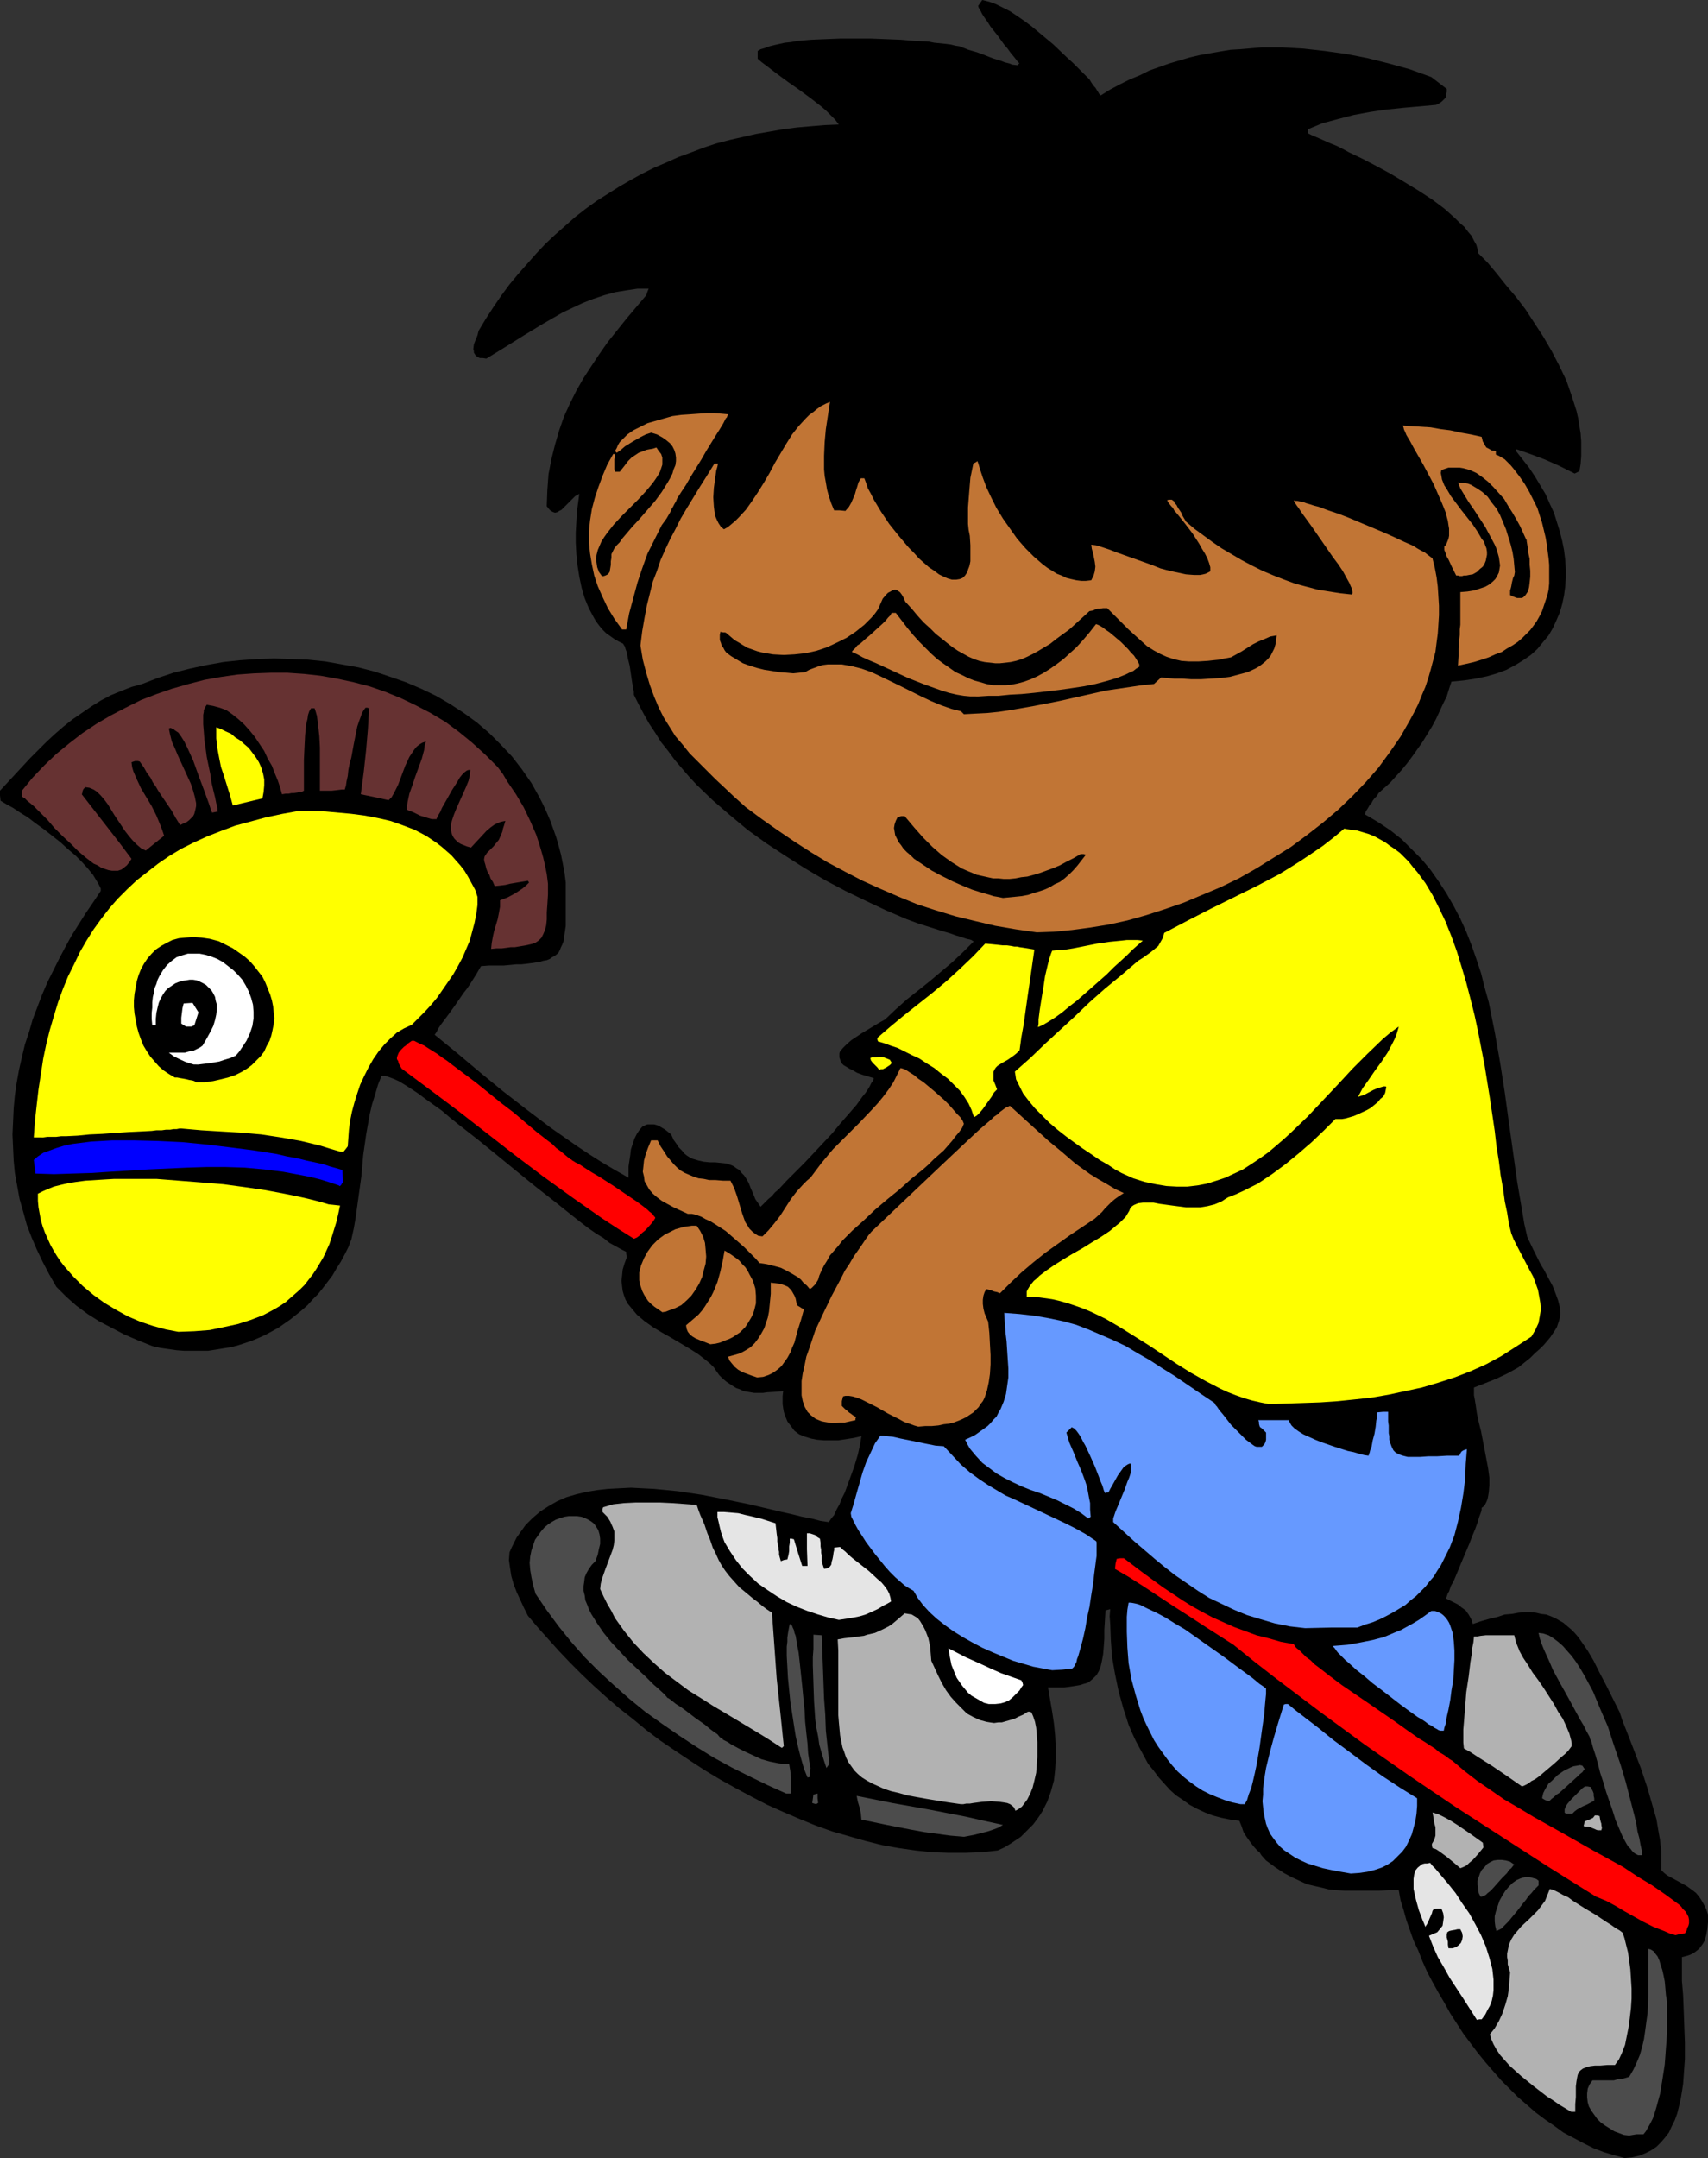
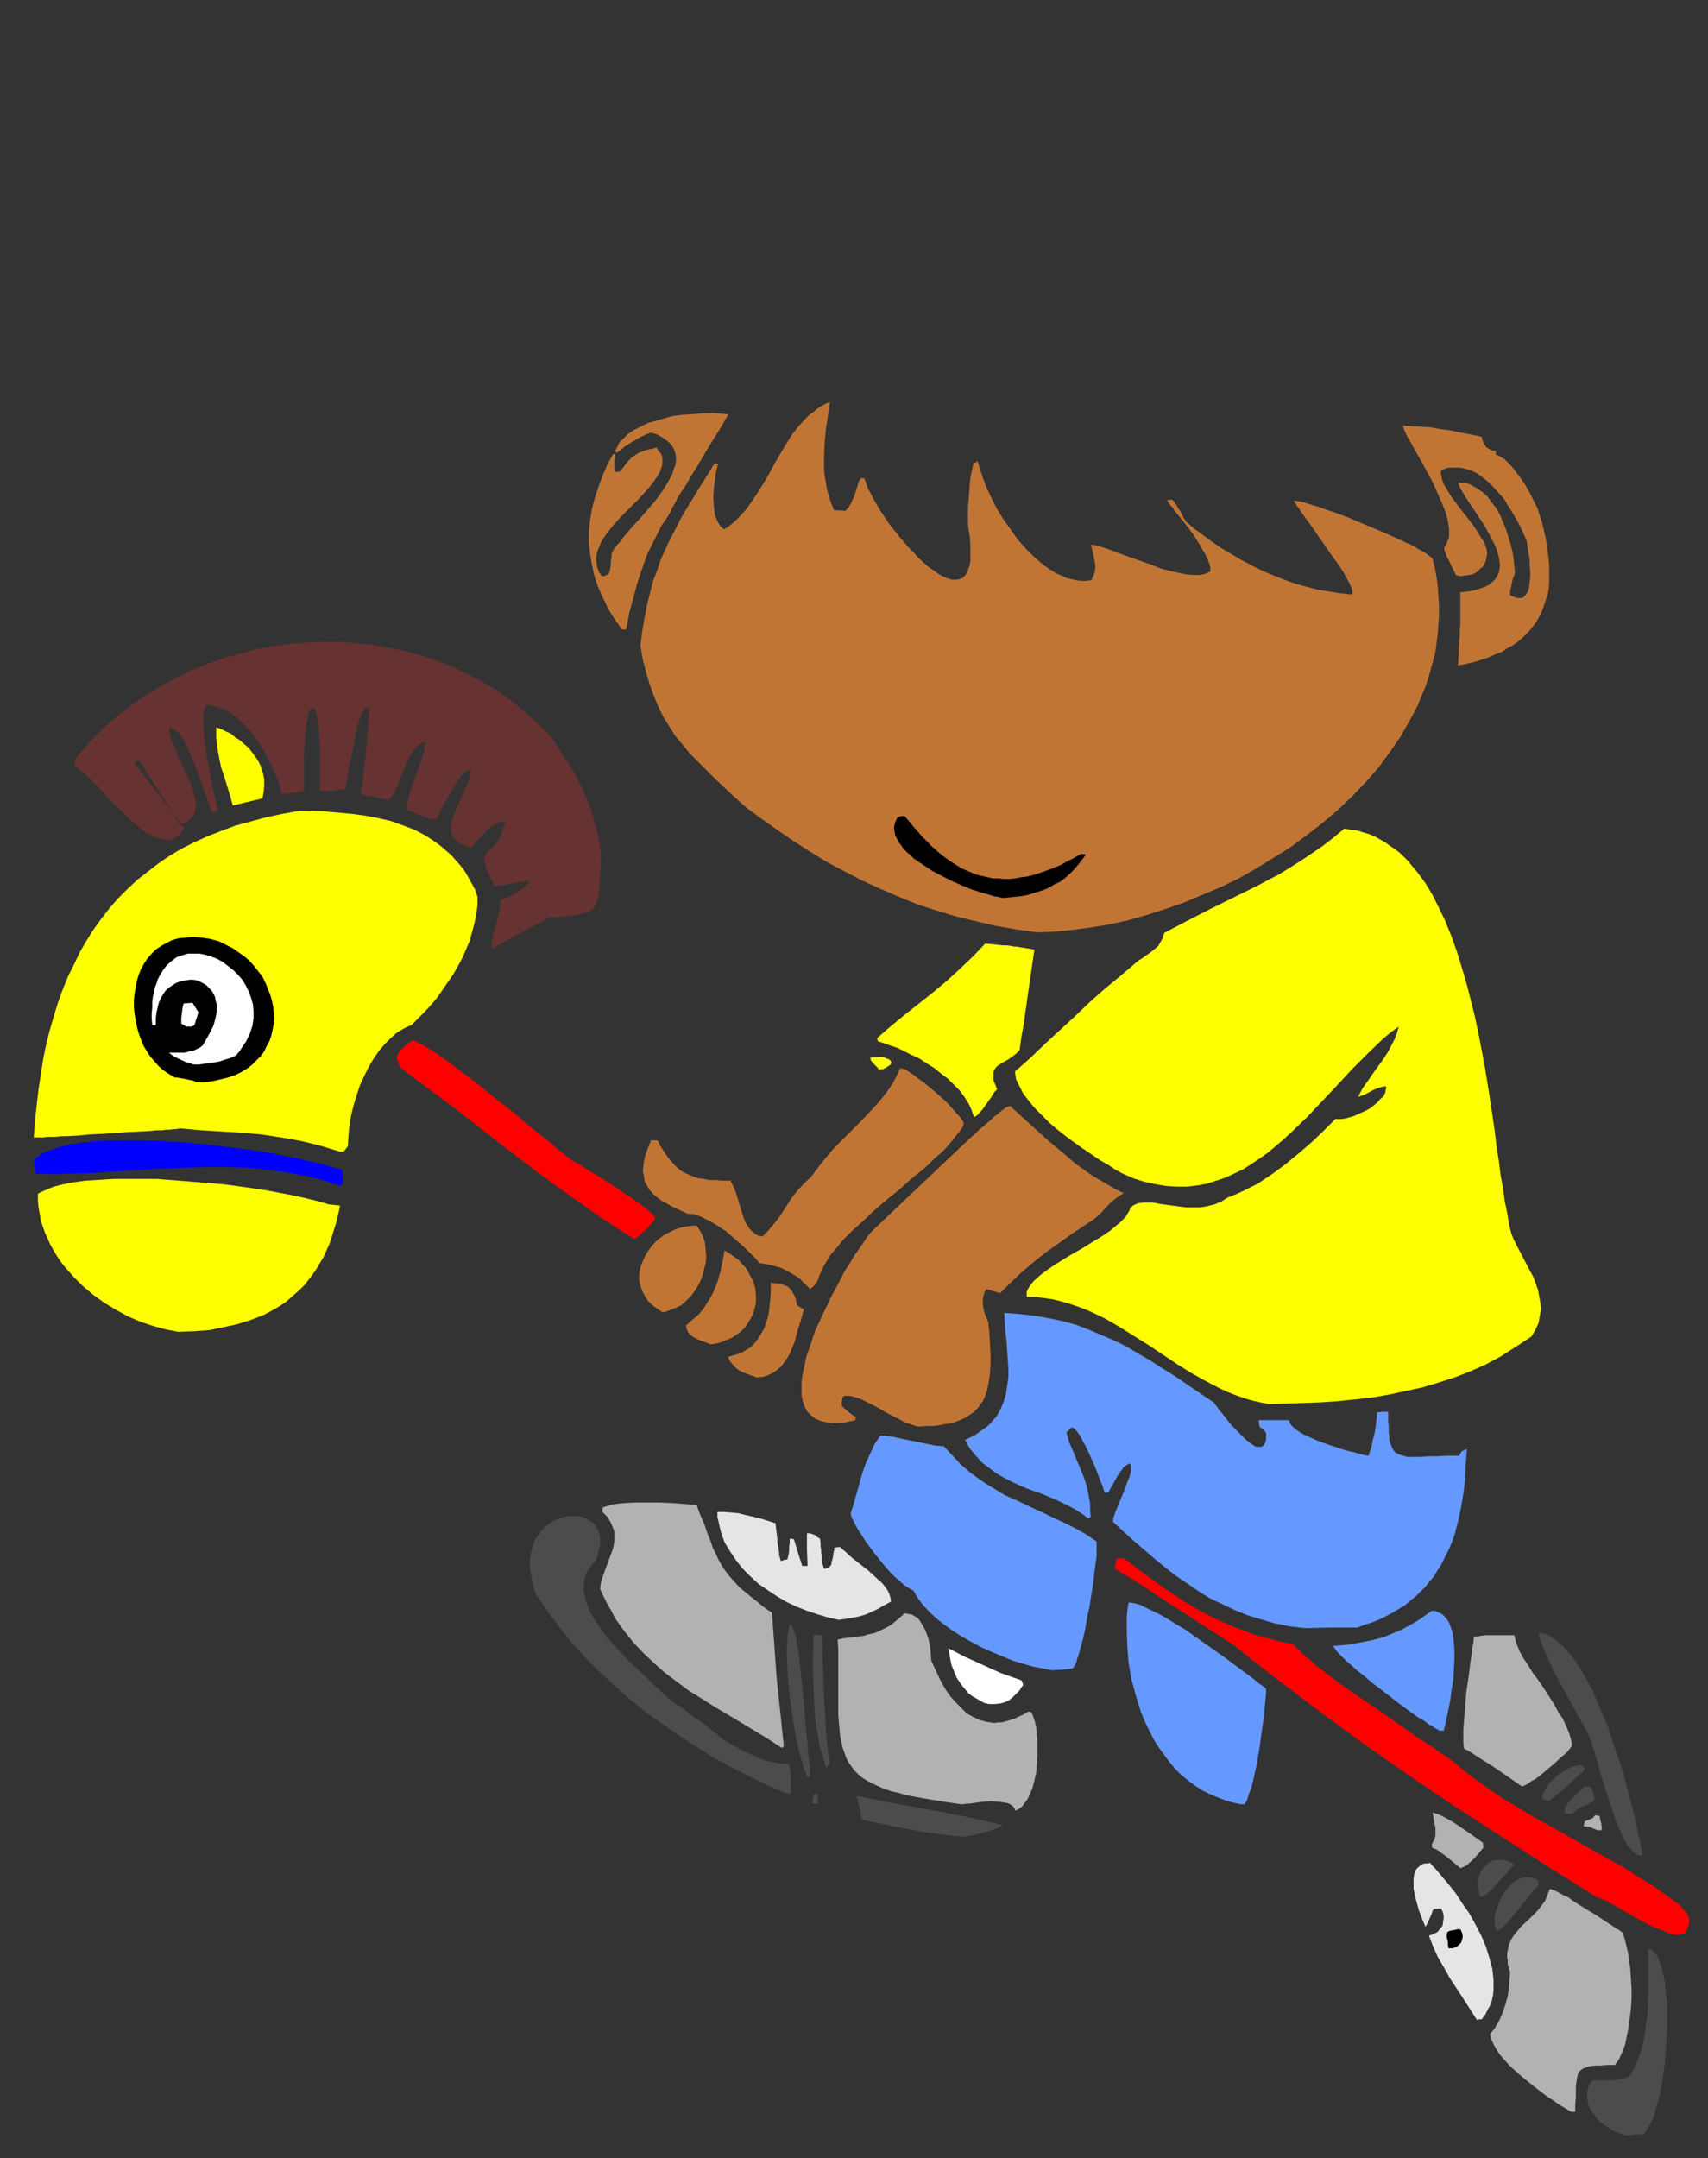
<svg xmlns="http://www.w3.org/2000/svg" xmlns:ns1="http://sodipodi.sourceforge.net/DTD/sodipodi-0.dtd" xmlns:ns2="http://www.inkscape.org/namespaces/inkscape" version="1.0" width="123.27mm" height="155.668mm" id="svg52" ns1:docname="Boy on Play Horse 1.wmf">
  <rect width="100%" height="100%" fill="#333333" stroke="none" />
  <ns1:namedview id="namedview52" pagecolor="#ffffff" bordercolor="#000000" borderopacity="0.25" ns2:showpageshadow="2" ns2:pageopacity="0.0" ns2:pagecheckerboard="0" ns2:deskcolor="#d1d1d1" ns2:document-units="mm" />
  <defs id="defs1">
    <pattern id="WMFhbasepattern" patternUnits="userSpaceOnUse" width="6" height="6" x="0" y="0" />
  </defs>
-   <path style="fill:#000000;fill-opacity:1;fill-rule:evenodd;stroke:none" d="m 443.115,588.353 -2.909,-0.808 -2.747,-0.808 -2.909,-1.131 -2.586,-1.293 -2.747,-1.454 -2.747,-1.454 -2.424,-1.778 -2.586,-1.778 -2.586,-1.939 -2.424,-2.101 -2.424,-2.101 -2.262,-2.262 -2.262,-2.262 -2.262,-2.585 -2.101,-2.424 -2.101,-2.585 -1.939,-2.585 -1.939,-2.585 -1.778,-2.747 -1.778,-2.747 -1.616,-2.909 -1.616,-2.747 -1.616,-2.909 -1.454,-2.747 -1.293,-2.909 -1.131,-2.909 -1.293,-2.747 -0.97,-2.747 -0.97,-2.747 -0.808,-2.909 -0.808,-2.585 -0.485,-2.747 h -2.909 l -2.586,0.162 h -2.424 -2.424 -2.262 -2.101 l -2.101,-0.162 -2.101,-0.162 -1.939,-0.485 -2.101,-0.485 -2.101,-0.485 -2.101,-0.97 -2.101,-0.97 -2.101,-1.131 -2.424,-1.616 -2.424,-1.778 -1.293,-1.454 -0.485,-0.808 -0.646,-0.485 -1.131,-1.293 -0.97,-1.293 -0.808,-1.131 -0.808,-1.293 -0.485,-1.454 -0.646,-1.616 -2.424,-0.323 -2.424,-0.485 -2.424,-0.646 -2.101,-0.808 -2.101,-0.97 -2.101,-1.131 -1.778,-1.293 -1.939,-1.293 -1.616,-1.454 -1.616,-1.778 -1.454,-1.616 -1.454,-1.939 -1.454,-1.778 -1.131,-2.101 -1.131,-2.101 -1.131,-2.101 -0.97,-2.101 -0.97,-2.262 -1.454,-4.525 -1.293,-4.686 -0.97,-4.686 -0.808,-4.686 -0.323,-4.525 -0.162,-4.363 -0.162,-2.101 0.162,-1.939 -0.646,0.162 -0.646,0.162 -0.162,2.747 -0.162,2.585 v 2.424 l -0.162,2.262 -0.162,1.939 -0.323,1.778 -0.323,1.454 -0.485,1.293 -0.646,1.131 -0.97,0.97 -1.131,0.97 -0.808,0.323 -0.646,0.162 -0.97,0.323 -0.97,0.162 -0.97,0.162 -1.131,0.162 -1.293,0.162 h -1.293 -3.07 l 1.131,6.625 0.485,3.232 0.323,3.232 0.162,3.232 v 3.07 l -0.162,3.07 -0.323,2.909 -0.808,2.909 -0.97,2.747 -0.646,1.293 -0.646,1.293 -0.808,1.293 -0.808,1.131 -0.97,1.293 -1.131,1.131 -1.131,1.131 -1.131,1.131 -1.454,0.97 -1.454,0.97 -1.616,0.97 -1.778,0.808 -4.363,0.485 -4.525,0.162 h -4.525 l -4.525,-0.162 -4.525,-0.485 -4.525,-0.646 -4.525,-0.808 -4.525,-1.131 -4.525,-1.293 -4.525,-1.293 -4.525,-1.616 -4.363,-1.778 -4.525,-1.939 -4.363,-1.939 -4.363,-2.262 -4.202,-2.262 -4.363,-2.424 -4.04,-2.424 -4.202,-2.747 -3.878,-2.585 -4.04,-2.747 -3.878,-2.909 -3.717,-3.07 -3.717,-2.909 -3.555,-3.07 -3.394,-3.07 -3.232,-3.07 -3.232,-3.232 -3.07,-3.232 -2.909,-3.232 -2.747,-3.07 -2.747,-3.232 -1.131,-2.262 -0.97,-2.101 -0.97,-2.101 -0.808,-2.101 -0.646,-2.262 -0.323,-2.101 -0.323,-2.262 0.162,-2.101 0.646,-1.454 0.646,-1.293 0.646,-1.293 0.808,-1.131 1.616,-2.262 1.939,-1.939 2.101,-1.778 2.262,-1.454 2.262,-1.293 2.586,-1.131 2.747,-0.808 2.747,-0.646 2.909,-0.485 2.909,-0.323 3.07,-0.162 3.232,-0.162 3.07,0.162 3.232,0.162 3.394,0.323 3.232,0.323 6.464,0.97 6.626,1.293 6.303,1.293 6.141,1.454 2.747,0.646 2.909,0.646 1.293,0.323 1.293,0.323 2.586,0.485 2.424,0.646 2.262,0.323 0.646,-0.97 0.808,-0.97 0.646,-1.454 0.808,-1.454 0.646,-1.616 0.808,-1.616 1.293,-3.555 1.293,-3.555 0.485,-1.616 0.485,-1.616 0.323,-1.454 0.323,-1.454 0.162,-1.131 0.162,-0.97 -2.101,0.485 -2.101,0.323 -2.101,0.323 h -1.939 -1.939 l -1.939,-0.162 -1.616,-0.323 -1.616,-0.485 -1.616,-0.646 -1.293,-0.97 -0.97,-1.293 -0.97,-1.293 -0.323,-0.808 -0.323,-0.808 -0.323,-0.97 -0.162,-0.97 -0.162,-1.131 v -1.131 -1.131 l 0.162,-1.293 -1.616,0.162 -2.747,0.162 -1.131,0.162 h -2.424 l -1.939,-0.323 -0.97,-0.162 -0.97,-0.485 -0.97,-0.323 -0.808,-0.485 -0.97,-0.646 -0.97,-0.646 -0.97,-0.808 -0.97,-0.97 -0.808,-1.131 -0.646,-0.97 -0.97,-0.97 -0.97,-0.808 -2.262,-1.778 -2.262,-1.454 -5.171,-3.07 -2.586,-1.454 -2.424,-1.454 -2.262,-1.616 -2.101,-1.778 -0.808,-0.97 -0.808,-0.97 -0.808,-0.97 -0.646,-1.131 -0.485,-1.293 -0.323,-1.131 -0.162,-1.293 -0.162,-1.454 0.162,-1.454 0.162,-1.616 0.485,-1.616 0.646,-1.778 -0.162,-0.808 v -0.646 l -1.293,-0.646 -1.454,-0.808 -1.778,-0.97 -1.616,-1.293 -2.101,-1.293 -2.101,-1.454 -2.101,-1.616 -2.262,-1.778 -2.424,-1.939 -2.424,-1.939 -5.171,-4.04 -5.171,-4.201 -5.333,-4.363 -5.171,-4.201 -5.171,-4.04 -2.424,-1.939 -2.262,-1.939 -2.262,-1.616 -2.262,-1.616 -1.939,-1.454 -1.939,-1.293 -1.778,-1.131 -1.616,-0.97 -1.454,-0.646 -1.293,-0.485 -0.97,-0.323 h -0.97 l -0.97,2.424 -0.808,2.747 -0.808,2.585 -0.646,2.747 -0.485,2.747 -0.485,2.747 -0.808,5.656 -0.485,5.656 -0.808,5.817 -0.808,5.817 -0.485,2.747 -0.646,2.909 -0.808,2.101 -0.97,1.939 -1.131,2.101 -1.131,1.778 -1.131,1.939 -2.586,3.393 -1.293,1.616 -1.454,1.454 -1.454,1.616 -1.454,1.293 -3.232,2.585 -1.616,1.131 -1.616,1.131 -1.778,0.97 -1.778,0.97 -1.778,0.808 -1.939,0.808 -1.939,0.646 -1.939,0.646 -1.939,0.485 -2.101,0.323 -1.939,0.323 -2.101,0.323 h -2.101 -2.101 -2.262 l -2.101,-0.162 -2.262,-0.323 -2.262,-0.323 -2.101,-0.485 -4.04,-1.616 -3.717,-1.616 -3.394,-1.778 -3.394,-1.778 -3.07,-1.939 -3.07,-2.262 -2.747,-2.424 -1.293,-1.293 -1.454,-1.454 -1.939,-3.393 -1.778,-3.393 -1.616,-3.393 -1.454,-3.393 -1.293,-3.393 -0.97,-3.555 -0.97,-3.393 -0.646,-3.555 -0.646,-3.555 -0.323,-3.393 -0.162,-3.555 -0.162,-3.555 0.162,-3.555 0.162,-3.555 0.323,-3.555 0.485,-3.393 0.646,-3.555 0.808,-3.555 0.808,-3.393 1.131,-3.393 0.97,-3.393 1.293,-3.393 1.293,-3.393 1.454,-3.393 1.616,-3.232 1.616,-3.232 1.616,-3.07 1.778,-3.232 1.939,-3.07 1.939,-3.07 2.101,-3.07 1.939,-2.909 v -0.646 l -0.323,-0.646 -0.323,-0.646 -0.485,-0.808 -0.97,-1.616 -1.454,-1.778 -1.616,-1.778 -1.778,-1.778 -2.101,-1.778 -1.939,-1.778 -4.525,-3.555 L 9.696,224.45 7.595,222.834 5.494,221.541 3.555,220.249 1.778,219.279 0.162,218.31 0,216.855 v -1.293 l 4.04,-4.363 4.202,-4.525 4.363,-4.363 2.262,-2.101 2.424,-2.101 2.424,-1.939 2.586,-1.778 2.586,-1.778 2.586,-1.616 2.747,-1.454 2.747,-1.131 2.909,-1.131 2.909,-0.808 4.202,-1.616 4.363,-1.454 4.525,-1.131 4.525,-0.97 4.525,-0.808 4.525,-0.485 4.686,-0.323 4.686,-0.162 4.525,0.162 4.686,0.162 4.686,0.485 4.525,0.808 4.525,0.808 4.363,1.131 4.363,1.454 4.202,1.454 4.202,1.778 4.04,1.939 3.878,2.262 3.717,2.424 3.555,2.585 3.394,2.909 3.07,3.07 3.07,3.232 2.747,3.555 2.586,3.717 2.262,4.04 0.97,1.939 0.97,2.101 0.97,2.262 0.808,2.262 0.808,2.262 0.646,2.262 0.646,2.424 0.485,2.424 0.485,2.585 0.323,2.585 v 7.433 1.616 1.454 1.293 l -0.162,1.131 -0.162,1.131 -0.162,1.131 -0.162,0.97 -0.323,0.808 -0.323,0.646 -0.323,0.808 -0.323,0.646 -0.485,0.485 -0.646,0.485 -0.646,0.323 -0.646,0.485 -0.808,0.323 -0.97,0.162 -0.97,0.323 -1.131,0.162 -1.131,0.162 -1.293,0.162 -1.454,0.162 h -1.454 l -1.616,0.162 -1.778,0.162 h -1.939 -2.101 l -2.101,0.162 -0.485,0.808 -0.646,1.131 -0.808,1.293 -0.808,1.293 -0.97,1.454 -1.131,1.454 -2.101,3.07 -2.101,2.909 -0.97,1.293 -0.97,1.293 -0.646,0.97 -0.485,0.97 -0.323,0.485 -0.162,0.162 v 0.162 l 6.141,5.009 6.141,5.171 6.303,5.171 6.464,5.009 6.626,5.009 6.949,4.848 3.394,2.262 3.555,2.262 3.555,2.101 3.717,2.101 v -1.454 -1.616 l 0.485,-3.232 0.162,-1.454 0.485,-1.454 0.485,-1.454 0.646,-1.293 0.646,-0.97 0.808,-0.97 0.97,-0.485 0.485,-0.162 h 0.646 0.485 0.646 l 0.646,0.162 0.808,0.323 0.808,0.485 0.808,0.485 0.808,0.646 0.808,0.646 0.646,1.454 0.808,1.131 0.646,0.97 0.808,0.808 0.646,0.808 0.808,0.646 0.808,0.485 0.646,0.323 1.616,0.485 1.454,0.323 1.616,0.162 h 1.454 l 1.616,0.162 1.454,0.162 1.454,0.485 0.646,0.323 0.646,0.485 0.808,0.485 0.646,0.808 0.646,0.646 0.646,0.97 0.646,1.131 0.485,1.293 0.646,1.454 0.646,1.616 1.454,2.101 0.646,-0.646 0.646,-0.646 0.808,-0.808 0.97,-0.808 0.808,-0.97 1.131,-0.97 2.101,-2.262 2.424,-2.424 2.424,-2.424 5.01,-5.332 2.586,-2.747 2.262,-2.747 2.262,-2.585 2.101,-2.424 0.808,-1.131 0.808,-1.131 0.808,-0.97 0.646,-0.97 0.485,-0.808 0.485,-0.97 0.485,-0.646 0.162,-0.646 -1.616,-0.485 -1.616,-0.485 -1.293,-0.485 -1.131,-0.646 -0.97,-0.485 -0.808,-0.485 -0.808,-0.485 -0.485,-0.485 -0.323,-0.646 -0.162,-0.485 -0.162,-0.485 v -0.646 -0.485 l 0.162,-0.485 0.808,-0.97 0.97,-0.97 1.293,-1.131 1.454,-0.97 1.454,-0.97 3.232,-1.939 1.616,-0.97 1.454,-0.808 2.909,-2.747 3.07,-2.747 3.07,-2.424 3.232,-2.585 3.07,-2.585 3.07,-2.585 2.909,-2.747 2.909,-2.909 h -0.162 l -0.485,-0.323 -0.485,-0.162 -0.808,-0.162 -0.97,-0.323 -0.97,-0.323 -1.131,-0.323 -1.293,-0.485 -2.747,-0.808 -3.07,-0.97 -3.07,-0.97 -3.07,-1.131 -5.656,-2.424 -5.495,-2.585 -5.656,-2.747 -5.494,-2.909 -5.495,-3.232 -5.333,-3.393 -5.171,-3.393 -5.171,-3.717 -4.848,-4.04 -4.686,-4.04 -4.363,-4.201 -2.101,-2.262 -1.939,-2.262 -1.939,-2.262 -1.778,-2.424 -1.939,-2.424 -1.616,-2.585 -1.616,-2.424 -1.454,-2.585 -1.454,-2.747 -1.293,-2.585 v -0.808 l -0.162,-0.808 -0.323,-1.939 -0.646,-4.363 -0.485,-1.939 -0.323,-1.778 -0.323,-0.808 -0.162,-0.646 -0.323,-0.485 -0.162,-0.323 -1.293,-0.646 -1.131,-0.646 -1.131,-0.808 -1.131,-0.808 -0.97,-0.97 -0.808,-0.97 -0.97,-1.293 -0.646,-1.131 -1.293,-2.424 -1.131,-2.747 -0.808,-2.747 -0.646,-3.07 -0.485,-3.07 -0.323,-3.07 -0.162,-3.07 v -2.909 l 0.162,-2.909 0.162,-2.747 0.323,-2.424 0.323,-2.424 -0.485,0.323 -0.646,0.323 -0.97,0.97 -0.646,0.646 -0.485,0.485 -1.131,1.131 -0.485,0.485 -0.646,0.323 -0.485,0.323 -0.646,0.162 -0.485,-0.162 -0.646,-0.323 -0.485,-0.485 -0.646,-0.808 0.162,-4.363 0.323,-4.363 0.808,-4.201 0.97,-3.878 1.131,-3.878 1.293,-3.717 1.616,-3.555 1.778,-3.555 1.939,-3.393 2.101,-3.232 2.262,-3.393 2.262,-3.232 2.586,-3.232 2.586,-3.232 5.333,-6.302 0.323,-0.97 0.323,-0.808 h -3.07 l -3.232,0.485 -2.909,0.485 -2.909,0.808 -2.909,0.97 -2.909,1.131 -2.747,1.293 -2.747,1.293 -5.333,3.07 -5.333,3.232 -5.171,3.232 -5.01,3.07 -0.97,-0.162 h -0.808 l -0.646,-0.323 -0.485,-0.323 -0.162,-0.323 -0.323,-0.485 v -0.485 l -0.162,-0.485 0.162,-1.293 0.485,-1.293 0.485,-1.131 0.323,-1.293 1.939,-3.232 2.101,-3.232 2.101,-3.07 2.262,-3.07 2.424,-2.909 2.424,-2.747 2.424,-2.747 2.586,-2.747 2.586,-2.424 2.747,-2.424 2.747,-2.424 2.909,-2.262 2.909,-2.101 3.07,-1.939 3.07,-1.939 3.07,-1.778 3.232,-1.778 3.232,-1.616 3.394,-1.454 3.232,-1.454 3.555,-1.293 3.394,-1.293 3.394,-1.131 3.717,-0.97 3.555,-0.808 3.555,-0.808 3.717,-0.646 3.717,-0.646 3.717,-0.485 3.717,-0.323 3.878,-0.323 3.878,-0.162 -0.97,-1.293 -1.131,-1.131 -1.293,-1.293 -1.293,-1.131 -2.909,-2.262 -3.07,-2.262 -3.232,-2.262 -3.07,-2.262 -2.747,-2.101 -1.293,-0.97 -1.131,-0.97 v -2.101 l 0.808,-0.485 1.131,-0.323 1.293,-0.485 1.293,-0.323 1.454,-0.323 1.454,-0.323 1.616,-0.162 1.778,-0.323 3.717,-0.323 3.878,-0.162 4.04,-0.162 h 8.403 l 4.202,0.162 4.04,0.162 3.717,0.323 3.717,0.162 1.616,0.323 1.616,0.162 1.616,0.162 1.293,0.162 1.293,0.323 1.131,0.162 2.424,0.97 2.262,0.646 1.778,0.646 1.616,0.646 1.293,0.485 1.131,0.323 0.97,0.323 0.808,0.323 0.646,0.162 0.646,0.162 0.808,0.323 1.454,0.162 v 0 l 0.162,-0.323 0.323,-0.162 -0.485,-0.485 -0.485,-0.646 -0.646,-0.808 -0.808,-0.97 -0.808,-1.131 -0.97,-1.131 L 272.139,9.695 270.2,7.272 269.392,5.979 268.584,4.848 267.938,3.878 267.453,2.909 266.968,2.101 266.806,1.616 267.938,0 l 1.939,0.485 1.778,0.646 1.939,0.97 1.939,0.97 1.939,1.293 2.101,1.454 1.939,1.454 1.939,1.616 3.878,3.232 3.555,3.393 1.778,1.616 1.616,1.616 1.454,1.454 1.454,1.454 0.485,0.808 0.323,0.485 0.485,0.646 0.323,0.323 0.485,0.808 0.323,0.485 0.162,0.323 0.162,0.162 0.323,0.323 2.586,-1.616 2.747,-1.454 2.586,-1.293 2.747,-1.131 2.586,-1.293 2.747,-0.97 2.747,-0.97 2.747,-0.808 2.747,-0.808 2.747,-0.646 2.747,-0.485 2.747,-0.485 2.909,-0.485 2.747,-0.162 5.656,-0.485 h 5.818 l 5.656,0.323 5.818,0.646 5.818,0.808 5.818,1.131 5.818,1.454 5.818,1.616 5.818,2.101 2.101,1.616 2.101,1.616 v 0.808 l -0.162,0.646 v 0.646 l -0.323,0.485 -0.323,0.323 -0.485,0.485 -0.646,0.485 -0.97,0.485 -9.05,0.808 -4.686,0.485 -4.363,0.646 -4.363,0.808 -4.363,1.131 -4.202,1.131 -1.939,0.808 -1.939,0.808 v 1.131 l 0.97,0.485 1.131,0.485 1.131,0.485 1.454,0.646 1.454,0.646 1.616,0.646 1.616,0.808 1.778,0.97 3.717,1.778 3.717,1.939 3.878,2.101 4.04,2.424 3.717,2.262 3.717,2.424 3.232,2.424 1.454,1.293 1.454,1.293 1.293,1.293 1.293,1.131 0.97,1.293 0.97,1.131 0.646,1.293 0.646,1.131 0.323,1.131 0.162,1.131 2.586,2.585 2.424,2.909 2.586,3.232 2.747,3.232 2.586,3.393 2.424,3.717 2.424,3.717 2.262,3.878 2.101,4.04 1.939,4.04 1.454,4.201 1.293,4.04 0.485,2.101 0.323,2.101 0.323,1.939 0.162,2.101 v 2.101 2.101 l -0.162,2.101 -0.323,1.939 -0.646,0.323 -0.646,0.323 -4.202,-2.101 -4.04,-1.778 -3.878,-1.454 -3.717,-1.293 -0.162,0.162 v 0.323 l 1.778,2.262 1.778,2.262 1.616,2.424 1.454,2.424 1.454,2.424 1.131,2.585 1.131,2.424 0.808,2.585 0.808,2.585 0.646,2.585 0.485,2.424 0.323,2.585 0.162,2.585 v 2.424 l -0.162,2.424 -0.323,2.424 -0.485,2.262 -0.646,2.262 -0.97,2.262 -0.97,2.101 -1.131,1.939 -1.616,1.939 -1.454,1.778 -1.778,1.616 -2.101,1.454 -2.101,1.293 -2.424,1.293 -2.586,0.97 -2.747,0.808 -3.07,0.646 -3.232,0.485 -3.394,0.323 -0.646,1.939 -0.646,2.101 -0.97,1.939 -0.97,2.101 -0.97,2.101 -1.131,2.101 -2.586,4.201 -2.747,3.878 -1.454,1.939 -1.454,1.778 -1.616,1.778 -1.454,1.616 -1.616,1.454 -1.616,1.454 -0.485,0.808 -0.646,0.646 -0.485,0.646 -0.323,0.646 -0.485,0.485 -0.162,0.323 -0.485,0.808 -0.323,0.485 -0.162,0.323 -0.162,0.646 3.555,2.101 3.394,2.262 3.07,2.424 2.747,2.747 2.747,2.747 2.424,2.909 2.262,3.232 2.101,3.232 1.939,3.393 1.778,3.393 1.616,3.555 1.454,3.717 1.293,3.717 1.293,3.878 0.97,3.878 1.131,4.04 0.808,4.04 0.808,4.04 1.454,8.241 1.293,8.241 1.131,8.241 1.131,8.08 1.131,8.08 1.293,7.595 0.646,3.878 0.808,3.555 1.616,3.393 1.454,2.909 0.646,1.293 0.808,1.293 1.293,2.424 1.131,2.101 0.808,2.101 0.646,1.778 0.485,1.939 0.162,1.778 -0.162,0.808 -0.162,0.808 -0.323,0.97 -0.323,0.97 -0.485,0.808 -0.646,0.97 -0.646,0.97 -0.808,0.97 -0.97,1.131 -1.131,1.131 -1.293,1.131 -1.293,1.293 -1.616,1.293 -1.616,1.293 -2.909,1.616 -3.07,1.454 -3.232,1.293 -2.909,1.131 v 0.646 1.454 l 0.162,0.808 0.323,1.939 0.323,2.262 0.485,2.262 0.646,2.585 0.97,5.009 0.485,2.585 0.485,2.585 0.323,2.424 v 2.101 l -0.162,1.939 -0.162,0.97 -0.162,0.808 -0.323,0.808 -0.323,0.646 -0.323,0.485 -0.646,0.485 v 0.485 l -0.162,0.646 -0.485,1.293 -0.485,1.616 -0.646,1.778 -0.808,1.939 -0.808,2.101 -1.778,4.201 -0.808,1.939 -0.808,1.939 -0.808,1.939 -0.808,1.454 -0.485,1.454 -0.323,0.485 -0.162,0.485 -0.162,0.485 -0.162,0.323 v 0.162 0 l 0.97,0.485 0.97,0.485 1.293,0.646 0.97,0.808 1.131,0.808 0.808,1.131 0.646,1.131 0.323,0.808 0.162,0.646 2.424,-0.808 2.262,-0.646 2.101,-0.485 1.939,-0.646 1.939,-0.162 1.778,-0.323 1.778,-0.162 h 1.454 l 1.616,0.162 1.293,0.323 1.454,0.162 1.293,0.485 1.131,0.485 1.131,0.646 1.131,0.646 1.131,0.97 0.97,0.808 0.97,0.97 0.97,1.131 0.808,1.131 1.778,2.585 1.616,2.747 1.616,3.232 1.778,3.393 1.778,3.555 1.939,3.878 0.808,2.424 0.97,2.424 1.939,5.009 2.101,5.494 1.778,5.332 1.616,5.656 0.808,2.747 0.485,2.909 0.485,2.747 0.323,2.909 v 2.585 2.747 l 0.808,0.808 0.808,0.646 1.778,0.97 1.778,0.97 1.778,0.97 1.778,1.293 0.808,0.646 0.808,0.97 0.646,0.97 0.646,1.131 0.646,1.293 0.485,1.454 V 524.04 l -0.162,1.778 -0.323,1.778 -0.485,1.616 -0.485,0.808 -0.485,0.646 -0.485,0.646 -0.808,0.646 -0.646,0.485 -0.97,0.485 -0.97,0.323 -1.293,0.323 v 1.454 1.454 1.778 1.778 l 0.162,1.939 0.162,1.939 0.162,4.04 0.162,4.525 0.162,4.363 v 4.525 l -0.323,4.525 -0.162,2.262 -0.323,2.101 -0.323,1.939 -0.485,2.101 -0.485,1.939 -0.646,1.778 -0.808,1.616 -0.808,1.778 -1.131,1.454 -0.97,1.131 -1.293,1.293 -1.454,0.97 -1.616,0.808 -1.616,0.646 -2.101,0.485 z" id="path1" />
  <path style="fill:#4c4c4c;fill-opacity:1;fill-rule:evenodd;stroke:none" d="m 444.408,582.213 -1.454,-0.162 -1.293,-0.485 -1.293,-0.485 -1.293,-0.808 -1.293,-0.808 -1.131,-0.808 -0.97,-0.97 -0.808,-1.131 -0.808,-1.131 -0.646,-1.131 -0.323,-1.131 -0.162,-1.293 v -1.131 l 0.162,-1.293 0.485,-1.131 0.808,-1.131 h 1.293 1.131 2.262 1.131 l 1.131,-0.323 1.454,-0.162 1.616,-0.485 1.131,-1.939 0.97,-2.101 0.808,-1.939 0.646,-2.262 0.485,-2.101 0.323,-2.262 0.323,-2.424 0.323,-2.262 0.162,-4.525 v -4.686 -4.363 -4.04 l 0.646,0.162 0.808,0.485 0.485,0.646 0.646,0.808 0.485,1.131 0.323,1.131 0.485,1.454 0.323,1.454 0.323,1.616 0.162,1.778 0.162,1.939 0.323,1.939 v 4.04 4.201 l -0.323,4.363 -0.323,4.363 -0.646,4.201 -0.323,1.939 -0.323,1.939 -0.485,1.778 -0.485,1.778 -0.485,1.616 -0.485,1.454 -0.646,1.293 -0.646,1.131 -0.646,1.131 -0.646,0.808 h -1.939 z" id="path2" />
  <path style="fill:#b2b2b2;fill-opacity:1;fill-rule:evenodd;stroke:none" d="m 428.571,575.749 -1.616,-0.97 -1.616,-0.97 -1.616,-1.131 -1.778,-1.131 -3.555,-2.747 -3.394,-2.747 -1.616,-1.454 -1.616,-1.454 -1.293,-1.454 -1.293,-1.454 -0.97,-1.454 -0.808,-1.454 -0.646,-1.454 -0.323,-1.293 0.646,-0.808 0.646,-0.808 1.131,-1.939 0.97,-2.101 0.808,-2.424 0.646,-2.262 0.323,-2.262 0.162,-2.262 0.162,-1.939 -0.323,-1.131 -0.323,-1.131 v -0.97 l -0.162,-0.97 v -0.97 l 0.162,-0.808 0.323,-1.616 0.646,-1.454 0.808,-1.293 0.97,-1.131 0.97,-1.131 2.262,-2.101 2.262,-2.262 0.97,-1.293 0.97,-1.293 0.646,-1.616 0.646,-1.616 0.646,0.162 0.808,0.323 0.97,0.485 1.131,0.646 1.454,0.646 1.293,0.97 3.07,1.939 3.232,1.939 2.909,1.939 1.293,0.808 1.131,0.808 1.131,0.646 0.808,0.646 0.485,1.454 0.485,1.939 0.485,1.939 0.323,2.262 0.323,2.424 0.162,2.585 0.162,2.585 v 2.747 l -0.162,2.585 -0.323,2.747 -0.323,2.424 -0.485,2.424 -0.485,2.424 -0.808,2.101 -0.808,1.778 -1.131,1.616 h -2.101 l -1.939,0.162 h -1.454 l -1.293,0.162 -1.131,0.323 -0.808,0.323 -0.646,0.485 -0.485,0.485 -0.323,0.808 -0.162,0.808 -0.162,0.97 -0.162,1.293 v 1.293 1.616 l -0.162,1.939 v 2.101 z" id="path3" />
  <path style="fill:#e5e5e5;fill-opacity:1;fill-rule:evenodd;stroke:none" d="m 402.876,550.703 -3.717,-5.817 -3.717,-5.656 -1.616,-2.909 -1.616,-2.747 -1.293,-2.909 -1.131,-2.909 1.131,-0.485 1.131,-0.485 0.808,-0.97 0.646,-0.808 0.162,-1.131 0.162,-1.131 -0.162,-1.131 -0.485,-1.293 h -1.131 l -0.97,0.162 -0.323,0.485 -0.162,0.646 -0.646,1.454 -0.323,0.808 -0.323,0.646 -0.323,0.485 -0.162,0.323 -0.323,-0.808 -0.485,-1.131 -0.485,-1.293 -0.485,-1.293 -0.808,-2.909 -0.323,-1.454 -0.323,-1.454 v -1.454 -1.293 l 0.162,-1.131 0.323,-1.131 0.646,-0.808 0.808,-0.646 0.485,-0.323 0.646,-0.162 h 0.646 l 0.808,-0.162 0.646,0.808 0.808,0.808 1.778,2.101 1.778,2.101 1.939,2.424 1.778,2.747 1.939,2.747 1.616,2.909 1.616,3.07 1.293,3.07 0.97,3.07 0.808,3.07 0.162,1.454 0.162,1.454 v 1.454 1.454 l -0.162,1.454 -0.323,1.454 -0.485,1.293 -0.646,1.131 -0.646,1.293 -0.97,1.293 h -0.646 z" id="path4" />
  <path style="fill:#000000;fill-opacity:1;fill-rule:evenodd;stroke:none" d="m 395.119,531.15 -0.162,-0.97 v -0.808 l -0.162,-0.646 -0.162,-0.485 v -0.485 -0.323 l 0.162,-0.646 0.485,-0.323 0.646,-0.162 0.97,-0.162 0.646,-0.162 h 0.808 l 0.485,0.97 0.162,0.97 -0.162,0.97 -0.323,0.808 -0.646,0.646 -0.646,0.485 -0.97,0.323 z" id="path5" />
  <path style="fill:#ff0000;fill-opacity:1;fill-rule:evenodd;stroke:none" d="m 457.013,527.595 -1.616,-0.485 -1.454,-0.646 -2.909,-1.131 -2.909,-1.454 -2.586,-1.454 -2.586,-1.454 -2.424,-1.454 -2.424,-1.293 -2.747,-1.131 -12.928,-8.08 -12.767,-8.241 -12.767,-8.241 -12.443,-8.403 -12.282,-8.564 -12.12,-8.888 -11.959,-9.049 -5.818,-4.525 -5.818,-4.686 -8.08,-5.171 -4.202,-2.747 -4.04,-2.585 -8.08,-5.333 -4.04,-2.585 -3.878,-2.262 0.162,-1.454 0.323,-1.293 0.97,-0.162 h 0.97 l 5.333,4.04 5.333,3.878 5.333,3.555 2.586,1.616 2.909,1.616 2.747,1.454 2.909,1.293 2.909,1.293 3.07,1.131 3.07,1.131 3.232,0.808 3.394,0.97 3.555,0.646 0.323,0.646 0.485,0.485 0.808,0.646 0.808,0.808 0.97,0.97 1.131,0.808 1.131,1.131 1.293,0.97 1.454,1.131 1.454,1.131 3.232,2.424 3.555,2.424 3.555,2.424 7.272,5.009 3.394,2.424 3.232,2.262 1.616,0.97 1.454,0.97 1.293,0.808 1.131,0.97 1.131,0.646 0.97,0.646 0.808,0.646 0.808,0.485 3.232,2.747 3.555,2.747 3.555,2.424 3.717,2.585 3.878,2.262 4.04,2.424 8.08,4.525 8.242,4.686 8.242,4.525 3.878,2.585 4.04,2.424 3.717,2.585 3.717,2.747 0.485,0.485 0.323,0.485 0.808,0.808 0.485,0.808 0.323,0.646 0.162,0.808 v 0.97 l -0.162,0.646 -0.323,0.646 -0.162,0.646 -0.485,0.808 -1.293,0.162 z" id="path6" />
  <path style="fill:#4c4c4c;fill-opacity:1;fill-rule:evenodd;stroke:none" d="m 408.209,526.464 -0.323,-1.293 -0.162,-1.293 v -1.454 l 0.323,-1.293 0.485,-1.454 0.485,-1.454 0.808,-1.454 0.808,-1.293 0.97,-1.131 0.97,-0.97 1.131,-0.808 1.131,-0.485 1.131,-0.323 h 1.293 l 1.131,0.323 0.646,0.162 0.646,0.485 v 0.646 0.646 l -0.485,0.485 -0.808,0.808 -0.646,0.808 -0.808,0.808 -0.646,0.97 -0.808,0.97 -1.616,2.101 -1.616,1.939 -0.646,0.808 -0.808,0.808 -0.646,0.646 -0.646,0.646 -0.646,0.323 z" id="path7" />
  <path style="fill:#4c4c4c;fill-opacity:1;fill-rule:evenodd;stroke:none" d="m 403.846,517.092 -0.485,-0.97 -0.162,-1.131 -0.162,-1.131 v -1.131 l 0.323,-0.97 0.323,-0.97 0.485,-0.97 0.808,-0.808 0.646,-0.808 0.808,-0.485 0.97,-0.485 1.131,-0.162 h 1.131 l 1.131,0.162 1.131,0.323 1.131,0.808 -0.323,0.323 -0.485,0.646 -0.646,0.485 -0.485,0.808 -1.454,1.454 -1.293,1.454 -1.293,1.454 -0.646,0.646 -0.646,0.485 -0.485,0.485 -0.646,0.323 -0.485,0.162 z" id="path8" />
-   <path style="fill:#6699ff;fill-opacity:1;fill-rule:evenodd;stroke:none" d="m 368.454,510.79 -2.747,-0.485 -2.586,-0.485 -2.262,-0.485 -2.101,-0.646 -2.101,-0.646 -1.778,-0.808 -1.616,-0.808 -1.454,-0.97 -1.454,-0.97 -1.131,-0.97 -0.97,-1.131 -0.97,-1.293 -0.808,-1.131 -0.646,-1.454 -0.485,-1.293 -0.323,-1.454 -0.323,-1.616 -0.162,-1.454 -0.162,-1.616 0.162,-1.778 v -1.778 l 0.485,-3.555 0.323,-1.939 0.97,-4.04 1.131,-4.201 1.293,-4.363 1.454,-4.686 0.485,-0.162 h 0.646 l 1.939,1.616 2.101,1.616 4.202,3.232 4.202,3.393 4.363,3.232 4.525,3.393 4.525,3.232 4.686,3.07 4.686,2.909 v 2.101 l -0.162,2.101 -0.323,2.101 -0.485,1.778 -0.485,1.778 -0.808,1.778 -0.808,1.616 -0.97,1.293 -1.293,1.293 -1.293,1.293 -1.454,0.97 -1.616,0.808 -1.939,0.646 -1.939,0.485 -2.262,0.323 z" id="path9" />
  <path style="fill:#b2b2b2;fill-opacity:1;fill-rule:evenodd;stroke:none" d="m 398.351,509.335 -2.101,-1.778 -1.778,-1.454 -1.778,-1.293 -0.97,-0.646 -0.97,-0.323 -0.162,-0.646 v -0.485 l 0.646,-1.131 0.323,-1.131 v -1.131 -1.131 l -0.323,-1.131 -0.162,-1.131 -0.162,-0.97 -0.162,-0.808 1.616,0.485 1.616,0.808 1.778,0.97 1.778,1.131 3.555,2.424 3.394,2.424 0.162,1.293 -1.454,1.778 -1.454,1.616 -0.97,0.808 -0.646,0.646 -0.97,0.485 z" id="path10" />
  <path style="fill:#4c4c4c;fill-opacity:1;fill-rule:evenodd;stroke:none" d="m 446.832,505.78 -0.646,-0.323 -0.485,-0.323 -0.485,-0.485 -0.485,-0.646 -0.646,-0.646 -0.485,-0.808 -0.97,-1.778 -0.97,-2.262 -0.97,-2.262 -0.808,-2.585 -1.778,-5.171 -0.808,-2.747 -0.808,-2.424 -0.646,-2.585 -0.646,-2.262 -0.646,-1.939 -0.485,-1.778 -0.323,-0.646 -0.162,-0.646 -0.808,-1.454 -0.808,-1.616 -0.97,-1.616 -0.97,-1.778 -2.101,-3.878 -2.262,-4.04 -2.101,-3.878 -0.808,-1.939 -0.808,-1.778 -0.808,-1.778 -0.646,-1.616 -0.485,-1.454 -0.323,-1.454 1.293,0.162 1.454,0.485 1.293,0.808 1.293,0.97 1.293,1.131 1.131,1.293 1.293,1.454 1.293,1.778 1.131,1.778 1.131,1.939 1.131,2.101 1.131,2.101 1.939,4.686 2.101,4.848 1.616,5.009 1.778,5.171 1.454,4.848 1.293,5.009 1.131,4.363 0.485,2.101 0.323,2.101 0.485,1.778 0.323,1.778 0.323,1.454 0.162,1.454 z" id="path11" />
  <path style="fill:#4c4c4c;fill-opacity:1;fill-rule:evenodd;stroke:none" d="m 262.928,500.771 -3.717,-0.323 -3.555,-0.485 -3.555,-0.485 -3.555,-0.646 -6.626,-1.293 -6.949,-1.454 -0.162,-1.778 -0.323,-1.454 -0.485,-1.616 -0.323,-1.616 4.848,0.97 4.848,0.97 10.019,1.778 10.019,1.939 5.01,1.131 5.171,1.131 -1.454,0.808 -1.293,0.485 -1.454,0.485 -1.293,0.323 -2.586,0.646 z" id="path12" />
  <path style="fill:#b2b2b2;fill-opacity:1;fill-rule:evenodd;stroke:none" d="m 435.843,498.993 -0.485,-0.162 -0.323,-0.162 -0.808,-0.323 -0.808,-0.323 h -0.646 l -0.808,-0.162 0.323,-1.293 1.616,-0.646 0.646,-0.323 0.485,-0.646 h 0.646 l 0.646,0.162 0.162,0.97 0.162,0.646 0.162,0.485 v 0.323 l 0.162,0.808 -0.162,0.646 z" id="path13" />
  <path style="fill:#4c4c4c;fill-opacity:1;fill-rule:evenodd;stroke:none" d="m 427.116,494.469 -0.323,-0.323 v -0.323 -0.485 l 0.162,-0.485 0.323,-0.646 0.323,-0.485 0.97,-1.131 1.131,-1.131 1.131,-1.131 0.808,-0.808 0.485,-0.323 0.162,-0.162 h 0.808 l 0.808,0.162 0.323,0.646 0.323,0.646 0.162,0.485 v 0.646 l 0.162,0.646 v 0.646 l -1.778,0.97 -1.454,0.646 -1.454,0.808 -0.646,0.485 -0.646,0.646 z" id="path14" />
  <path style="fill:#b2b2b2;fill-opacity:1;fill-rule:evenodd;stroke:none" d="m 276.987,493.661 -0.323,-0.808 -0.485,-0.485 -0.646,-0.485 -0.808,-0.323 -0.97,-0.162 -1.131,-0.162 -2.262,-0.162 -2.424,0.162 -2.424,0.323 -0.97,0.162 h -0.97 l -0.808,0.162 h -0.646 l -3.394,-0.485 -3.07,-0.485 -2.909,-0.485 -2.747,-0.485 -2.586,-0.485 -2.262,-0.646 -2.101,-0.485 -1.939,-0.646 -1.778,-0.808 -1.454,-0.646 -1.454,-0.808 -1.293,-0.808 -1.131,-0.97 -0.97,-0.97 -0.808,-1.131 -0.808,-1.131 -0.646,-1.293 -0.485,-1.454 -0.485,-1.293 -0.323,-1.616 -0.323,-1.616 -0.162,-1.778 -0.162,-1.778 -0.162,-1.939 v -2.101 -2.262 -13.25 l -0.162,-3.07 1.778,-0.323 1.454,-0.162 1.454,-0.162 1.131,-0.162 1.293,-0.162 0.97,-0.323 2.101,-0.485 1.778,-0.808 0.97,-0.485 0.97,-0.485 0.97,-0.646 0.97,-0.808 1.131,-0.97 1.293,-1.131 0.97,0.162 0.97,0.162 0.808,0.485 0.808,0.485 0.646,0.808 0.485,0.808 0.485,0.808 0.485,0.97 0.808,2.101 0.485,2.262 0.162,1.939 0.162,1.939 0.97,2.101 0.97,2.101 0.97,1.939 1.131,1.939 1.293,1.778 1.454,1.616 1.454,1.454 1.454,1.454 1.778,0.97 1.778,0.808 1.778,0.485 0.97,0.162 1.131,0.162 1.131,-0.162 h 0.97 l 1.131,-0.323 1.131,-0.323 1.131,-0.323 1.293,-0.646 1.131,-0.485 1.293,-0.808 h 0.485 l 0.485,0.162 0.485,1.131 0.485,1.454 0.323,1.616 0.162,1.778 0.162,2.101 v 2.101 2.101 l -0.162,2.101 -0.162,2.101 -0.485,2.101 -0.485,1.939 -0.646,1.616 -0.808,1.616 -0.97,1.293 -0.485,0.646 -0.646,0.485 -0.485,0.323 z" id="path15" />
  <path style="fill:#4c4c4c;fill-opacity:1;fill-rule:evenodd;stroke:none" d="m 222.689,491.883 -0.646,-0.162 -0.485,-0.162 0.323,-2.262 0.485,-0.162 0.646,-0.162 v 1.293 l 0.162,1.293 -0.323,0.162 z" id="path16" />
  <path style="fill:#6699ff;fill-opacity:1;fill-rule:evenodd;stroke:none" d="m 338.396,491.883 -2.262,-0.485 -2.101,-0.646 -2.101,-0.808 -1.939,-0.808 -1.939,-0.97 -1.778,-1.131 -1.778,-1.293 -1.616,-1.293 -1.616,-1.454 -1.454,-1.616 -1.293,-1.616 -1.293,-1.778 -1.293,-1.778 -1.131,-1.778 -0.97,-1.939 -0.97,-1.939 -0.97,-2.101 -0.808,-2.101 -1.293,-4.201 -1.131,-4.201 -0.808,-4.525 -0.323,-4.201 -0.162,-4.363 v -4.04 l 0.162,-1.939 0.323,-1.939 h 0.646 l 0.808,0.162 0.808,0.162 0.97,0.323 0.97,0.485 0.97,0.485 2.424,1.131 2.424,1.293 2.586,1.616 2.747,1.616 2.747,1.939 5.495,3.878 2.747,1.939 2.586,1.939 2.424,1.778 2.424,1.778 1.939,1.616 0.97,0.646 0.808,0.646 v 1.454 l -0.162,1.616 -0.162,1.778 -0.162,2.101 -0.323,2.262 -0.323,2.262 -0.646,4.686 -0.808,4.686 -0.485,2.262 -0.485,2.101 -0.485,1.939 -0.646,1.616 -0.485,1.616 -0.646,1.131 z" id="path17" />
  <path style="fill:#4c4c4c;fill-opacity:1;fill-rule:evenodd;stroke:none" d="m 422.43,491.075 -0.97,-0.323 -0.808,-0.485 0.162,-0.808 0.162,-0.646 0.485,-0.97 0.485,-0.808 0.485,-0.808 0.808,-0.646 1.616,-1.616 1.616,-1.131 0.97,-0.485 0.97,-0.485 0.808,-0.323 0.97,-0.162 0.808,-0.162 0.646,0.162 0.323,0.485 0.323,0.485 -0.323,0.323 -0.323,0.485 -0.646,0.485 -0.646,0.646 -1.616,1.454 -1.778,1.616 -1.616,1.454 -0.808,0.485 -0.646,0.646 -0.646,0.485 -0.323,0.323 -0.323,0.323 z" id="path18" />
  <path style="fill:#4c4c4c;fill-opacity:1;fill-rule:evenodd;stroke:none" d="m 214.447,488.975 -5.01,-2.262 -5.01,-2.424 -4.848,-2.424 -5.01,-2.747 -4.686,-2.909 -4.686,-3.07 -4.686,-3.232 -4.525,-3.232 -4.363,-3.555 -4.202,-3.717 -4.04,-3.717 -3.878,-3.878 -3.717,-4.201 -3.394,-4.201 -3.232,-4.363 -3.07,-4.525 -0.646,-2.262 -0.485,-2.262 -0.323,-1.939 -0.162,-1.939 0.162,-1.778 0.323,-1.616 0.485,-1.454 0.485,-1.454 0.808,-1.131 0.808,-1.131 0.97,-1.131 0.97,-0.808 0.97,-0.646 1.131,-0.646 1.293,-0.485 1.131,-0.323 1.131,-0.162 h 1.131 1.131 l 1.131,0.162 0.97,0.323 0.97,0.485 0.808,0.485 0.808,0.646 0.646,0.97 0.485,0.808 0.323,1.131 0.162,1.131 v 1.454 l -0.323,1.293 -0.323,1.616 -0.646,1.778 -0.97,0.97 -0.808,1.131 -0.646,1.131 -0.485,1.131 -0.162,1.293 -0.162,1.131 v 1.293 l 0.323,1.293 0.162,1.293 0.485,1.131 0.485,1.293 0.646,1.293 1.616,2.585 1.778,2.585 2.101,2.585 2.262,2.424 2.262,2.424 2.424,2.262 2.424,2.262 2.101,2.101 1.131,0.97 1.939,1.778 0.808,0.97 h 0.162 v 0 l 0.485,0.323 0.808,0.646 0.808,0.646 1.293,0.808 1.131,0.808 2.747,2.101 2.747,1.939 1.131,0.97 1.293,0.97 0.97,0.646 0.646,0.808 0.646,0.323 0.162,0.162 v 0.162 l 1.293,0.646 0.97,0.646 2.101,1.131 1.939,0.97 2.101,0.97 2.101,0.97 2.262,0.646 2.424,0.485 1.454,0.162 h 1.454 l 0.323,1.939 0.162,1.778 v 2.101 1.131 1.131 z" id="path19" />
  <path style="fill:#b2b2b2;fill-opacity:1;fill-rule:evenodd;stroke:none" d="m 415.158,487.036 -4.202,-2.909 -4.04,-2.747 -3.878,-2.424 -1.939,-1.293 -1.778,-0.97 -0.162,-1.616 v -1.778 -1.778 l 0.162,-1.939 0.323,-4.04 0.323,-4.201 0.646,-4.201 0.485,-4.04 0.323,-1.939 0.162,-1.778 0.323,-1.616 0.162,-1.616 h 0.97 l 0.808,-0.162 1.454,-0.162 h 0.97 1.131 2.262 1.454 0.97 0.97 l 0.162,0.646 0.162,0.646 0.162,0.646 0.323,0.808 0.646,1.616 0.97,1.778 1.293,1.939 1.293,2.101 1.454,1.939 1.454,2.101 2.909,4.525 1.131,2.101 1.293,1.939 0.97,2.101 0.808,1.939 0.485,1.778 0.162,0.808 v 0.808 l -0.485,0.646 -0.485,0.646 -0.808,0.808 -0.97,0.808 -1.939,1.778 -2.101,1.778 -2.101,1.778 -1.131,0.808 -0.97,0.485 -0.808,0.646 -0.646,0.323 -0.646,0.323 z" id="path20" />
  <path style="fill:#4c4c4c;fill-opacity:1;fill-rule:evenodd;stroke:none" d="m 220.265,484.612 -0.323,-0.808 -0.323,-0.808 -0.323,-0.808 -0.323,-1.131 -0.646,-2.262 -0.646,-2.585 -0.646,-2.909 -0.485,-3.07 -0.97,-6.302 -0.323,-3.232 -0.323,-3.232 -0.162,-3.07 -0.162,-2.909 v -2.585 l 0.162,-1.293 v -1.131 l 0.162,-1.131 0.162,-0.97 0.162,-0.808 0.162,-0.808 0.323,0.162 0.323,0.323 0.162,0.485 0.323,0.646 0.162,0.808 0.323,0.808 0.162,0.97 0.162,1.131 0.485,2.424 0.323,2.909 0.323,3.07 0.323,3.07 0.323,3.393 0.323,3.232 0.162,3.232 0.323,3.07 0.323,2.909 0.162,2.585 0.162,1.131 0.162,1.131 0.162,0.97 0.162,0.808 -0.162,1.131 v 1.293 z" id="path21" />
  <path style="fill:#4c4c4c;fill-opacity:1;fill-rule:evenodd;stroke:none" d="m 225.436,482.026 -0.646,-1.939 -0.646,-2.101 -0.646,-2.262 -0.323,-2.262 -0.485,-2.424 -0.323,-2.424 -0.323,-4.848 -0.162,-4.848 -0.162,-4.848 v -2.262 l 0.162,-2.262 v -1.939 -1.939 l 2.262,0.162 0.323,8.564 0.323,8.726 0.323,4.363 0.162,4.363 0.485,4.525 0.485,4.525 -0.485,0.646 z" id="path22" />
  <path style="fill:#b2b2b2;fill-opacity:1;fill-rule:evenodd;stroke:none" d="m 212.993,476.371 -3.717,-2.424 -3.717,-2.262 -7.272,-4.363 -3.555,-2.101 -3.555,-2.262 -3.394,-2.101 -3.232,-2.424 -3.232,-2.424 -2.909,-2.585 -2.909,-2.747 -2.747,-2.909 -2.586,-3.232 -2.424,-3.393 -0.97,-1.939 -1.131,-1.939 -0.97,-1.939 -0.97,-2.101 0.162,-1.454 0.323,-1.293 0.97,-2.747 0.485,-1.293 0.485,-1.293 0.97,-2.585 0.323,-1.293 0.162,-1.293 v -1.293 -1.131 l -0.485,-1.293 -0.646,-1.454 -0.808,-1.293 -1.293,-1.293 v -0.808 l 0.162,-0.485 2.747,-0.808 2.909,-0.323 3.232,-0.162 h 3.232 3.394 l 3.394,0.162 6.626,0.485 0.485,1.454 0.485,1.293 0.646,1.454 0.485,1.131 0.808,2.424 0.808,1.939 0.646,1.939 0.808,1.616 0.808,1.778 0.808,1.454 0.97,1.454 1.131,1.454 1.293,1.454 1.454,1.616 1.778,1.454 1.939,1.616 1.293,0.97 1.131,0.97 1.293,0.97 1.454,0.97 0.646,8.888 0.646,9.049 0.97,9.049 0.485,4.686 0.485,4.686 -0.323,0.323 -0.162,0.162 v 0 z" id="path23" />
  <path style="fill:#6699ff;fill-opacity:1;fill-rule:evenodd;stroke:none" d="m 392.857,471.846 -0.485,-0.162 -0.485,-0.323 -0.646,-0.323 -0.646,-0.485 -0.97,-0.485 -0.808,-0.646 -0.97,-0.646 -1.131,-0.646 -2.262,-1.616 -2.424,-1.778 -5.01,-3.878 -2.586,-1.939 -2.262,-1.939 -2.262,-1.778 -1.939,-1.778 -0.97,-0.808 -0.808,-0.808 -0.646,-0.646 -0.646,-0.646 -0.485,-0.646 -0.323,-0.485 -0.323,-0.323 -0.162,-0.323 2.101,-0.162 1.939,-0.162 1.778,-0.323 1.778,-0.323 3.232,-0.646 3.07,-0.808 3.07,-1.293 1.616,-0.646 1.454,-0.808 1.778,-0.97 1.616,-0.97 1.616,-1.131 1.778,-1.293 h 0.97 l 0.808,0.323 0.808,0.323 0.646,0.485 0.485,0.485 0.646,0.808 0.485,0.808 0.323,0.808 0.323,0.97 0.323,0.97 0.323,2.424 0.162,2.424 v 2.585 l -0.162,2.747 -0.162,2.747 -0.485,2.747 -0.323,2.585 -0.485,2.585 -0.485,2.101 -0.323,1.939 -0.323,0.97 -0.162,0.808 z" id="path24" />
  <path style="fill:#ffffff;fill-opacity:1;fill-rule:evenodd;stroke:none" d="m 269.715,464.574 -1.293,-0.323 -1.131,-0.646 -1.131,-0.646 -1.131,-0.646 -0.97,-0.808 -0.808,-0.97 -0.808,-0.97 -1.454,-2.101 -0.485,-1.131 -0.97,-2.424 -0.485,-2.424 -0.323,-2.101 4.686,2.424 4.686,2.101 2.424,1.131 2.586,1.131 2.747,0.97 2.747,0.97 0.323,0.646 0.162,0.646 -0.485,0.646 -0.485,0.808 -1.131,1.131 -0.808,0.808 -0.97,0.808 -1.131,0.485 -1.131,0.323 -1.454,0.162 h -0.808 z" id="path25" />
  <path style="fill:#6699ff;fill-opacity:1;fill-rule:evenodd;stroke:none" d="m 287.007,455.364 -2.586,-0.485 -2.586,-0.485 -2.747,-0.808 -2.747,-0.808 -2.747,-1.131 -2.747,-1.131 -2.909,-1.293 -2.747,-1.454 -2.586,-1.454 -2.586,-1.616 -2.262,-1.616 -2.262,-1.778 -1.939,-1.778 -1.778,-1.939 -1.454,-1.939 -1.131,-1.939 -1.131,-0.646 -1.293,-0.808 -1.293,-1.131 -1.293,-1.131 -1.454,-1.454 -1.293,-1.454 -2.747,-3.393 -2.424,-3.232 -1.131,-1.778 -0.97,-1.454 -0.808,-1.454 -0.646,-1.293 -0.485,-0.97 -0.162,-0.97 0.808,-2.585 0.808,-2.909 1.616,-5.656 0.97,-2.747 1.293,-2.747 1.131,-2.424 0.808,-1.131 0.646,-0.97 h 0.808 l 0.808,0.162 1.778,0.162 2.101,0.485 2.424,0.485 4.686,0.97 2.424,0.485 2.262,0.162 2.424,2.585 2.262,2.424 2.424,2.101 2.424,1.778 2.424,1.616 2.424,1.454 2.424,1.454 2.586,1.131 5.171,2.424 2.747,1.293 2.747,1.293 2.747,1.293 2.909,1.454 2.909,1.616 2.909,1.939 0.162,0.323 v 0.485 2.262 0.97 l -0.162,1.131 -0.162,1.293 -0.323,2.424 -0.323,2.909 -0.485,2.909 -0.485,3.232 -0.646,2.909 -0.485,2.909 -0.646,2.909 -0.646,2.424 -0.323,1.131 -0.323,1.131 -0.323,0.808 -0.162,0.808 -0.323,0.646 -0.323,0.646 -0.323,0.323 -0.162,0.162 -2.747,0.323 z" id="path26" />
  <path style="fill:#6699ff;fill-opacity:1;fill-rule:evenodd;stroke:none" d="m 356.011,443.891 -4.202,-0.485 -4.04,-0.808 -3.878,-1.131 -3.717,-1.131 -3.555,-1.454 -3.394,-1.616 -3.394,-1.616 -3.07,-1.939 -3.07,-2.101 -3.07,-2.101 -2.909,-2.262 -2.747,-2.262 -5.656,-4.848 -5.656,-5.171 v -0.97 l 0.323,-0.97 0.323,-0.97 0.485,-1.131 1.939,-4.686 0.808,-2.262 0.485,-1.131 0.323,-0.97 0.162,-0.808 v -0.808 -0.646 l -0.162,-0.646 -0.485,0.162 -0.323,0.162 -0.485,0.323 -0.485,0.323 -0.808,1.131 -0.808,1.131 -1.454,2.585 -0.646,1.131 -0.485,0.97 h -0.485 l -0.485,0.162 -0.323,-0.808 -0.323,-1.131 -0.485,-1.131 -0.485,-1.293 -1.131,-2.909 -1.293,-2.909 -1.293,-2.747 -0.646,-1.131 -0.646,-1.293 -0.646,-0.97 -0.485,-0.646 -0.646,-0.646 -0.646,-0.323 -1.454,1.454 0.808,2.747 1.131,2.585 0.97,2.424 1.131,2.585 0.97,2.585 0.485,1.454 0.323,1.454 0.323,1.778 0.323,1.616 v 1.778 l 0.162,1.939 -0.646,0.485 -1.939,-1.454 -2.101,-1.293 -2.262,-1.131 -2.262,-1.131 -4.686,-1.939 -2.424,-0.808 -2.424,-0.97 -2.424,-1.131 -2.262,-1.131 -2.262,-1.293 -1.939,-1.454 -1.939,-1.454 -1.778,-1.939 -1.616,-1.939 -0.646,-1.131 -0.646,-1.293 1.454,-0.646 1.293,-0.646 1.131,-0.808 1.131,-0.808 1.131,-0.808 0.808,-0.808 0.808,-0.97 0.808,-0.808 0.485,-0.97 0.646,-1.131 0.808,-1.939 0.646,-2.101 0.323,-2.262 0.323,-2.262 v -2.424 l -0.162,-2.424 -0.162,-2.424 -0.162,-2.585 -0.323,-2.585 -0.323,-5.171 4.202,0.323 4.202,0.485 3.717,0.646 3.878,0.808 3.555,0.97 3.394,1.293 3.394,1.454 3.394,1.454 3.394,1.616 3.232,1.939 3.394,1.939 3.232,2.101 3.394,2.101 3.555,2.424 3.555,2.424 3.878,2.585 v 0.162 l 0.162,0.162 0.162,0.323 0.323,0.323 0.323,0.485 0.323,0.485 0.97,1.131 1.131,1.454 1.131,1.454 2.747,2.747 1.293,1.293 1.293,0.97 0.646,0.485 0.485,0.323 0.485,0.162 h 0.646 0.323 0.485 l 0.323,-0.323 0.323,-0.323 0.323,-0.646 0.162,-0.646 v -0.97 -0.97 l -0.646,-0.646 -0.485,-0.485 -0.485,-0.323 -0.162,-0.323 -0.162,-0.646 v -0.485 l -0.162,-0.485 h 8.403 v 0.323 l 0.162,0.323 0.485,0.808 0.808,0.808 1.131,0.808 1.293,0.808 1.454,0.646 1.778,0.808 1.616,0.646 3.717,1.293 3.555,1.131 1.616,0.323 1.616,0.485 1.293,0.323 1.131,0.162 0.162,-0.485 0.162,-0.485 0.162,-0.646 0.323,-0.808 0.323,-1.778 0.485,-1.778 0.323,-1.939 0.162,-1.616 0.162,-0.808 v -0.646 -0.808 l 1.616,-0.162 h 1.454 v 2.585 l 0.162,1.131 v 1.131 0.97 l 0.162,0.808 v 0.97 l 0.162,0.646 0.485,1.293 0.485,0.97 0.646,0.646 0.97,0.485 0.97,0.323 1.293,0.323 h 1.616 1.778 l 2.262,-0.162 h 2.424 l 2.747,-0.162 h 1.616 1.616 l 0.323,-0.646 0.323,-0.485 0.485,-0.323 0.485,-0.162 0.485,-0.162 -0.323,4.04 -0.162,4.201 -0.485,3.878 -0.646,3.878 -0.808,3.717 -0.97,3.717 -1.293,3.393 -1.616,3.232 -0.808,1.616 -0.97,1.454 -0.97,1.616 -1.131,1.293 -1.131,1.454 -1.293,1.293 -1.293,1.293 -1.454,1.131 -1.454,1.293 -3.232,1.939 -1.778,0.97 -1.939,0.97 -1.939,0.808 -2.101,0.646 -2.101,0.808 h -7.272 z" id="path27" />
  <path style="fill:#e5e5e5;fill-opacity:1;fill-rule:evenodd;stroke:none" d="m 228.83,441.629 -2.909,-0.646 -2.747,-0.808 -2.909,-0.97 -2.909,-1.131 -2.747,-1.293 -2.747,-1.616 -2.424,-1.616 -2.586,-1.778 -2.262,-2.101 -2.101,-2.101 -1.778,-2.262 -1.616,-2.424 -1.454,-2.424 -0.485,-1.293 -0.485,-1.454 -0.323,-1.293 -0.323,-1.454 -0.323,-1.293 v -1.454 h 1.778 l 1.939,0.162 1.939,0.162 1.939,0.485 2.101,0.485 2.101,0.485 4.04,1.293 0.162,1.454 0.162,1.454 0.162,1.131 v 0.97 l 0.162,0.808 0.162,0.808 v 0.646 l 0.162,0.485 v 0.808 l 0.162,0.646 0.323,1.131 0.808,-0.323 0.97,-0.162 0.162,-0.646 0.162,-0.646 0.162,-0.97 v -0.485 -0.808 l 0.162,-0.97 v -1.131 h 0.485 l 0.646,0.162 1.131,3.717 1.131,3.555 h 1.454 l -0.162,-4.525 v -4.363 h 0.808 l 0.485,0.162 0.485,0.162 0.485,0.162 0.485,0.485 0.808,0.485 0.162,1.131 v 0.97 l 0.162,0.97 v 0.808 l 0.162,0.646 v 0.646 0.97 l 0.162,0.646 0.162,0.485 0.323,0.97 0.808,-0.162 0.646,-0.323 0.485,-0.646 0.162,-0.97 0.162,-0.485 0.162,-0.808 0.162,-1.131 0.162,-0.646 v -0.646 l 1.616,-0.162 0.646,0.646 0.808,0.646 0.808,0.808 1.131,0.97 2.262,1.778 2.262,1.778 2.262,2.101 1.131,0.97 0.808,0.97 0.808,1.131 0.485,0.97 0.323,1.131 0.162,0.97 -1.131,0.646 -0.97,0.485 -1.616,0.97 -1.778,0.808 -1.454,0.646 -1.616,0.485 -1.616,0.323 -1.939,0.323 z" id="path28" />
  <path style="fill:#c17535;fill-opacity:1;fill-rule:evenodd;stroke:none" d="m 250.484,388.95 -1.131,-0.323 -1.293,-0.485 -1.454,-0.485 -1.454,-0.808 -2.909,-1.454 -3.07,-1.778 -2.909,-1.454 -1.293,-0.646 -1.293,-0.485 -1.131,-0.323 -0.97,-0.162 h -0.97 l -0.646,0.162 -0.323,1.293 v 1.293 l 0.485,0.485 0.323,0.323 0.808,0.646 0.323,0.323 0.485,0.323 0.646,0.485 0.808,0.485 -0.162,0.323 v 0.485 l -1.454,0.323 -1.454,0.323 h -1.293 l -1.131,0.162 h -1.131 l -0.97,-0.162 -0.97,-0.162 -0.808,-0.162 -0.808,-0.323 -0.808,-0.323 -0.646,-0.485 -0.646,-0.485 -0.97,-0.97 -0.808,-1.454 -0.485,-1.454 -0.323,-1.616 v -1.778 -2.101 l 0.323,-2.101 0.485,-2.101 0.485,-2.424 0.808,-2.262 0.808,-2.424 0.808,-2.424 2.262,-4.848 2.262,-4.686 2.424,-4.525 1.131,-2.262 1.293,-1.939 1.131,-1.939 1.131,-1.616 1.131,-1.616 0.97,-1.454 0.808,-1.131 0.808,-0.97 12.767,-12.119 3.07,-2.909 3.07,-2.909 2.909,-2.747 2.747,-2.585 2.586,-2.424 2.262,-2.101 1.131,-0.97 1.131,-0.97 0.97,-0.808 0.808,-0.808 0.97,-0.646 0.646,-0.646 0.646,-0.485 0.646,-0.485 0.485,-0.323 0.485,-0.162 0.323,-0.162 h 0.162 l 3.555,3.232 3.555,3.232 3.394,3.07 3.717,3.07 3.555,3.07 4.04,2.909 2.101,1.293 2.262,1.293 2.424,1.454 2.424,1.131 -1.293,0.808 -1.131,0.808 -0.97,0.808 -0.808,0.808 -0.97,0.97 -0.808,0.97 -1.939,1.778 -3.394,2.262 -3.394,2.262 -3.394,2.424 -3.394,2.424 -3.232,2.585 -3.232,2.747 -2.909,2.747 -2.909,2.909 -0.808,-0.323 -0.808,-0.162 -0.808,-0.323 -0.646,-0.162 -0.646,-0.162 -0.485,0.808 -0.323,0.97 -0.162,1.131 v 1.131 l 0.162,1.293 0.323,1.293 0.485,1.131 0.485,1.131 0.323,3.07 0.162,3.07 0.162,2.909 v 2.585 l -0.162,2.585 -0.323,2.262 -0.485,2.262 -0.646,1.939 -0.485,0.97 -0.646,0.808 -0.485,0.808 -0.808,0.808 -0.646,0.646 -0.97,0.646 -0.97,0.646 -0.97,0.485 -1.131,0.485 -1.293,0.485 -1.293,0.323 -1.454,0.162 -1.454,0.323 -1.778,0.162 h -1.778 z" id="path29" />
  <path style="fill:#ffff00;fill-opacity:1;fill-rule:evenodd;stroke:none" d="m 346.153,382.809 -2.424,-0.485 -2.101,-0.485 -2.262,-0.646 -2.262,-0.808 -2.101,-0.808 -2.101,-0.97 -4.04,-2.101 -4.04,-2.262 -3.878,-2.424 -3.878,-2.585 -3.878,-2.585 -3.878,-2.424 -3.878,-2.424 -3.878,-2.262 -4.04,-1.939 -1.939,-0.808 -2.262,-0.808 -1.939,-0.646 -2.262,-0.646 -2.101,-0.485 -2.262,-0.323 -2.424,-0.323 h -2.262 v -0.808 -0.646 l 0.323,-0.646 0.485,-0.808 0.485,-0.646 0.646,-0.808 0.808,-0.646 0.808,-0.808 1.939,-1.454 2.101,-1.454 2.586,-1.616 2.424,-1.454 2.586,-1.454 2.586,-1.616 2.424,-1.454 2.424,-1.616 1.939,-1.616 0.808,-0.646 0.808,-0.808 0.808,-0.808 0.485,-0.808 0.485,-0.808 0.323,-0.808 0.485,-0.485 0.485,-0.323 1.131,-0.485 1.293,-0.162 h 1.454 1.454 l 1.616,0.323 3.555,0.485 3.717,0.485 h 1.939 1.939 l 1.939,-0.323 1.939,-0.485 1.939,-0.808 0.97,-0.646 0.808,-0.485 2.101,-0.808 2.101,-0.97 1.939,-0.97 1.939,-0.97 1.939,-1.293 1.939,-1.293 3.717,-2.747 3.555,-2.909 3.555,-3.07 3.394,-3.232 3.07,-3.07 h 0.808 0.97 l 0.97,-0.162 1.131,-0.323 1.131,-0.323 1.131,-0.485 2.424,-1.131 1.131,-0.646 0.97,-0.808 0.97,-0.808 0.646,-0.808 0.808,-0.646 0.485,-0.97 0.162,-0.808 0.162,-0.808 -0.162,-0.162 h -0.646 l -0.485,0.162 -1.131,0.323 -1.131,0.485 -2.424,1.293 -0.97,0.323 -0.485,0.162 -0.323,0.162 1.293,-2.424 1.616,-2.262 1.778,-2.585 1.778,-2.424 1.616,-2.424 1.293,-2.424 0.646,-1.293 0.485,-1.131 0.323,-1.131 0.323,-1.131 -2.262,1.616 -2.101,1.778 -4.202,4.04 -4.04,4.04 -4.04,4.363 -8.242,8.726 -4.202,4.04 -2.101,1.939 -2.262,1.939 -2.101,1.778 -2.262,1.616 -2.424,1.616 -2.262,1.454 -2.424,1.131 -2.424,1.131 -2.424,0.808 -2.586,0.808 -2.586,0.485 -2.747,0.323 h -2.747 l -2.909,-0.162 -2.909,-0.485 -3.07,-0.646 -3.07,-0.97 -3.232,-1.454 -1.778,-0.97 -1.939,-1.293 -2.262,-1.293 -2.101,-1.454 -2.424,-1.616 -2.262,-1.616 -2.424,-1.778 -2.262,-1.778 -2.262,-1.939 -1.939,-1.939 -1.939,-1.939 -1.616,-1.939 -1.616,-2.101 -0.97,-1.939 -0.97,-1.939 -0.162,-1.131 -0.162,-0.97 4.202,-3.717 4.04,-3.878 8.08,-7.433 4.04,-3.878 4.202,-3.717 4.525,-3.717 4.525,-3.878 1.293,-0.808 1.131,-0.808 1.131,-0.808 0.97,-0.808 0.97,-0.808 0.646,-1.131 0.646,-1.131 0.323,-1.293 6.464,-3.393 6.303,-3.232 12.443,-6.14 6.141,-3.232 2.909,-1.778 3.07,-1.939 2.909,-1.939 3.07,-2.101 2.909,-2.262 2.909,-2.424 1.778,0.323 1.616,0.162 1.616,0.485 1.616,0.485 1.616,0.646 1.454,0.808 1.454,0.808 1.293,0.97 1.454,0.97 1.293,0.97 1.293,1.293 1.131,1.131 1.131,1.454 1.131,1.293 2.262,3.07 1.939,3.232 1.778,3.555 1.778,3.717 1.616,4.04 1.454,4.04 1.293,4.201 1.293,4.363 1.131,4.363 1.131,4.525 0.97,4.525 1.778,9.211 1.454,9.049 0.646,4.363 0.646,4.363 0.485,4.201 0.646,4.04 0.485,3.878 0.646,3.555 0.485,3.555 0.646,3.07 0.485,3.07 0.646,2.585 0.646,1.616 0.808,1.616 1.778,3.393 1.778,3.393 0.97,1.778 0.646,1.778 0.646,1.778 0.323,1.778 0.323,1.778 0.162,1.778 -0.323,1.939 -0.323,1.778 -0.808,1.778 -1.131,1.939 -4.202,2.747 -4.04,2.585 -4.202,2.262 -4.363,1.939 -4.202,1.616 -4.525,1.454 -4.363,1.293 -4.525,0.97 -4.525,0.97 -4.686,0.808 -4.525,0.485 -4.686,0.485 -4.686,0.323 -4.686,0.162 z" id="path30" />
  <path style="fill:#c17535;fill-opacity:1;fill-rule:evenodd;stroke:none" d="m 206.528,375.538 -1.454,-0.485 -1.293,-0.485 -1.293,-0.485 -1.131,-0.646 -0.97,-0.808 -0.808,-0.97 -0.646,-0.808 -0.323,-0.97 1.778,-0.485 1.616,-0.485 1.454,-0.808 1.293,-0.808 1.131,-1.131 0.97,-1.293 0.808,-1.293 0.808,-1.454 0.485,-1.454 0.485,-1.454 0.323,-1.616 0.162,-1.616 0.323,-3.232 v -3.07 l 1.293,0.162 1.293,0.162 0.97,0.323 1.131,0.485 0.808,0.808 0.323,0.485 0.646,1.131 0.323,0.808 0.162,0.808 0.162,0.97 0.808,0.485 0.485,0.323 0.646,0.323 -0.808,2.909 -0.97,3.07 -0.808,3.07 -0.646,1.454 -0.485,1.293 -0.808,1.454 -0.808,1.131 -0.808,1.131 -1.131,0.97 -1.131,0.808 -1.293,0.646 -1.454,0.485 z" id="path31" />
  <path style="fill:#c17535;fill-opacity:1;fill-rule:evenodd;stroke:none" d="m 193.762,366.489 -0.808,-0.323 -0.808,-0.323 -1.293,-0.485 -1.131,-0.485 -0.808,-0.485 -0.646,-0.485 -0.646,-0.808 -0.323,-0.808 -0.162,-0.97 1.131,-0.97 1.131,-0.97 1.131,-0.97 0.97,-1.131 0.808,-1.131 0.808,-1.293 0.808,-1.293 0.646,-1.293 1.131,-2.747 0.808,-2.909 0.646,-2.909 0.485,-2.747 1.131,0.646 0.97,0.646 1.131,0.808 0.808,0.646 0.808,0.97 0.808,0.808 0.646,0.97 0.485,0.97 0.97,1.778 0.646,2.101 0.162,1.939 v 2.101 l -0.485,1.939 -0.323,0.97 -0.485,0.97 -0.485,0.808 -0.485,0.808 -0.646,0.97 -0.808,0.808 -0.646,0.646 -0.97,0.646 -0.97,0.646 -0.97,0.485 -1.293,0.485 -1.131,0.485 -1.293,0.323 z" id="path32" />
  <path style="fill:#ffff00;fill-opacity:1;fill-rule:evenodd;stroke:none" d="m 48.642,363.095 -3.394,-0.646 -3.555,-0.97 -3.394,-1.131 -3.394,-1.454 -3.232,-1.778 -3.232,-1.939 -2.909,-2.101 -2.909,-2.424 -2.586,-2.585 -2.424,-2.747 -1.131,-1.454 -0.97,-1.454 -0.97,-1.616 -0.808,-1.454 -1.454,-3.232 -0.646,-1.778 -0.485,-1.616 -0.323,-1.778 -0.323,-1.778 -0.162,-1.778 v -1.939 l 1.293,-0.646 1.454,-0.646 1.616,-0.646 1.939,-0.485 2.101,-0.485 2.101,-0.323 2.424,-0.323 2.586,-0.162 2.586,-0.162 2.747,-0.162 h 2.747 2.909 5.818 l 6.141,0.485 6.141,0.485 5.979,0.485 5.979,0.808 5.494,0.808 2.586,0.485 2.586,0.485 2.424,0.485 2.262,0.485 2.101,0.485 1.939,0.485 1.778,0.485 1.616,0.485 3.07,0.323 -0.485,2.262 -0.485,2.101 -0.646,2.101 -0.646,2.101 -0.646,1.939 -0.808,1.778 -0.808,1.778 -0.97,1.616 -0.97,1.616 -0.97,1.454 -1.131,1.454 -1.131,1.454 -1.293,1.293 -1.293,1.131 -1.293,1.131 -1.293,1.131 -1.454,0.97 -1.616,0.97 -3.07,1.616 -3.394,1.293 -3.555,1.131 -3.717,0.808 -3.878,0.808 -4.202,0.323 z" id="path33" />
  <path style="fill:#c17535;fill-opacity:1;fill-rule:evenodd;stroke:none" d="m 180.672,357.763 -1.131,-0.808 -0.97,-0.646 -0.97,-0.808 -0.808,-0.808 -0.646,-0.97 -0.485,-0.808 -0.485,-0.97 -0.323,-0.97 -0.323,-0.97 -0.162,-0.97 v -0.97 -1.131 l 0.485,-1.939 0.808,-1.939 0.97,-1.778 1.293,-1.778 1.616,-1.616 1.778,-1.293 1.939,-0.97 0.97,-0.485 1.131,-0.323 1.131,-0.323 1.131,-0.162 1.131,-0.162 h 1.293 l 0.97,1.454 0.808,1.616 0.485,1.616 0.162,1.778 0.162,1.939 -0.162,1.939 -0.485,1.778 -0.485,1.939 -0.808,1.778 -0.97,1.616 -1.131,1.616 -1.293,1.293 -1.454,1.293 -1.616,0.808 -1.778,0.646 -0.808,0.323 z" id="path34" />
  <path style="fill:#c17535;fill-opacity:1;fill-rule:evenodd;stroke:none" d="m 220.911,351.461 -0.808,-0.97 -0.97,-0.808 -0.646,-0.808 -0.808,-0.646 -1.616,-0.97 -1.454,-0.808 -1.616,-0.808 -1.778,-0.485 -1.939,-0.485 -0.97,-0.162 -1.131,-0.162 -0.97,-1.131 -0.97,-0.97 -2.262,-2.262 -2.586,-2.262 -2.424,-2.101 -2.747,-1.778 -1.293,-0.808 -1.454,-0.646 -1.131,-0.646 -1.293,-0.485 -1.293,-0.323 h -1.131 l -2.101,-0.97 -1.778,-0.808 -1.778,-0.97 -1.454,-0.808 -1.293,-0.97 -1.131,-0.97 -0.97,-1.131 -0.646,-1.131 -0.646,-1.131 -0.162,-1.293 -0.323,-1.293 0.162,-1.454 0.162,-1.616 0.485,-1.778 0.646,-1.778 0.808,-1.939 h 1.778 l 0.808,1.616 0.97,1.454 0.808,1.293 0.97,1.131 0.808,0.97 0.97,0.97 0.97,0.808 1.131,0.646 1.131,0.485 1.131,0.485 1.454,0.485 1.454,0.162 1.454,0.323 h 1.778 l 1.939,0.162 h 2.101 l 0.485,0.97 0.485,0.97 0.808,2.262 1.454,4.848 0.808,2.262 0.646,0.97 0.485,0.808 0.808,0.808 0.808,0.646 0.808,0.485 1.131,0.162 0.808,-0.808 0.808,-0.808 1.616,-1.939 1.616,-2.101 1.454,-2.262 1.454,-2.262 1.616,-2.101 1.778,-1.939 0.97,-0.97 0.97,-0.808 1.454,-1.939 1.454,-1.939 3.232,-3.878 3.555,-3.555 3.555,-3.555 3.394,-3.555 1.778,-1.939 1.454,-1.778 1.454,-1.939 1.293,-1.939 0.97,-1.939 0.97,-1.939 0.646,0.162 0.808,0.323 0.97,0.646 1.293,0.808 1.131,0.97 1.454,0.97 2.909,2.424 2.747,2.424 1.293,1.293 1.131,1.293 0.97,1.131 0.97,0.97 0.646,0.97 0.323,0.808 -0.485,1.131 -0.808,1.131 -0.97,1.131 -0.97,1.293 -1.131,1.293 -1.131,1.293 -2.747,2.424 -1.454,1.454 -1.454,1.293 -3.232,2.585 -3.232,2.909 -3.394,2.747 -3.232,2.747 -3.07,2.909 -3.07,2.747 -2.747,2.747 -1.131,1.454 -1.131,1.293 -1.131,1.293 -0.808,1.454 -0.808,1.293 -0.646,1.293 -0.646,1.454 -0.323,1.131 -0.485,0.808 -0.323,0.485 -0.323,0.323 -0.323,0.323 -0.323,0.323 z" id="path35" />
  <path style="fill:#ff0000;fill-opacity:1;fill-rule:evenodd;stroke:none" d="m 172.915,337.725 -4.363,-2.747 -4.202,-2.747 -8.08,-5.656 -8.08,-5.817 -7.919,-5.979 -15.352,-11.958 -7.757,-5.817 -7.595,-5.656 -0.485,-0.808 -0.323,-0.646 -0.162,-0.646 -0.323,-0.485 v -0.485 l 0.162,-0.485 0.323,-0.808 0.646,-0.808 0.808,-0.808 0.485,-0.323 0.485,-0.485 1.131,-0.808 h 0.646 l 0.646,0.323 0.97,0.485 1.131,0.485 0.97,0.646 1.293,0.808 1.293,0.808 1.293,0.97 1.454,0.97 1.454,1.131 3.232,2.424 3.232,2.424 6.787,5.494 3.394,2.585 3.232,2.747 3.07,2.585 1.454,1.131 1.454,1.131 1.293,0.97 1.131,1.131 1.131,0.808 0.97,0.808 0.97,0.808 0.808,0.646 h 0.162 l 0.323,0.323 0.323,0.162 0.485,0.323 0.646,0.323 0.646,0.323 1.454,0.97 1.778,1.131 1.939,1.131 4.04,2.585 4.04,2.747 1.939,1.293 1.778,1.293 1.454,1.131 0.485,0.485 0.646,0.485 0.323,0.323 0.323,0.485 0.323,0.323 v 0.162 l -0.485,0.808 -0.646,0.808 -1.616,1.778 -0.808,0.646 -0.808,0.808 -0.646,0.485 z" id="path36" />
  <path style="fill:#0000ff;fill-opacity:1;fill-rule:evenodd;stroke:none" d="m 92.437,323.182 -2.424,-0.808 -2.586,-0.808 -2.586,-0.646 -2.424,-0.485 -5.171,-0.97 -5.171,-0.646 -5.333,-0.485 -5.171,-0.162 h -5.333 l -5.171,0.162 -10.666,0.485 -5.171,0.323 -5.333,0.323 -5.01,0.323 -5.171,0.162 -5.01,0.162 -5.01,-0.162 -0.485,-3.717 1.131,-0.97 1.454,-0.97 1.778,-0.646 1.778,-0.646 2.101,-0.646 2.262,-0.485 2.586,-0.323 2.586,-0.323 2.747,-0.162 2.909,-0.162 h 3.07 3.07 l 6.464,0.162 6.626,0.323 6.626,0.646 6.626,0.808 6.303,0.808 3.07,0.485 3.07,0.485 2.747,0.646 2.747,0.485 2.586,0.646 2.262,0.485 2.262,0.485 1.939,0.646 1.778,0.485 1.616,0.485 0.162,3.393 -0.323,0.323 -0.162,0.323 -0.323,0.323 h -0.162 z" id="path37" />
  <path style="fill:#ffff00;fill-opacity:1;fill-rule:evenodd;stroke:none" d="m 92.76,313.972 -2.747,-0.808 -2.586,-0.808 -5.333,-1.293 -5.494,-0.97 -5.333,-0.808 -5.494,-0.485 -5.494,-0.323 -5.333,-0.323 -5.494,-0.485 h -0.485 l -0.808,0.162 h -0.808 l -0.97,0.162 h -1.131 l -1.131,0.162 H 42.663 l -1.293,0.162 -3.07,0.162 -3.394,0.162 -6.949,0.485 -3.555,0.162 -3.232,0.323 -3.232,0.162 h -1.293 l -1.293,0.162 h -1.293 -1.131 l -1.131,0.162 H 10.989 10.343 9.858 9.373 9.211 l 0.323,-4.525 0.485,-4.363 0.485,-4.201 0.646,-4.201 0.646,-4.201 0.808,-3.878 0.97,-3.878 1.131,-3.878 1.131,-3.717 1.293,-3.555 1.454,-3.555 1.616,-3.232 1.616,-3.393 1.778,-3.07 1.939,-3.07 2.101,-2.909 2.262,-2.909 2.262,-2.585 2.586,-2.585 2.586,-2.424 2.909,-2.262 2.909,-2.262 3.07,-2.101 3.232,-1.939 3.555,-1.778 3.555,-1.616 3.717,-1.454 3.878,-1.454 4.202,-1.131 4.202,-1.131 4.525,-0.97 4.525,-0.808 7.111,0.162 3.555,0.323 3.555,0.323 3.717,0.485 3.394,0.646 3.555,0.808 3.232,1.131 3.394,1.293 3.07,1.616 1.454,0.97 1.454,0.97 1.454,1.131 1.293,1.131 1.293,1.131 1.131,1.293 1.293,1.454 1.131,1.454 0.97,1.616 0.97,1.778 0.97,1.778 0.646,1.939 v 2.262 l -0.323,2.424 -0.485,2.424 -0.646,2.424 -0.646,2.424 -0.97,2.262 -0.97,2.262 -1.293,2.424 -1.293,2.262 -1.454,2.101 -1.454,2.101 -1.454,2.101 -1.616,1.939 -1.778,1.939 -1.778,1.778 -1.778,1.778 -2.101,0.97 -1.939,1.131 -1.778,1.616 -1.616,1.616 -1.616,1.939 -1.454,2.101 -1.293,2.262 -1.131,2.262 -1.131,2.424 -0.808,2.424 -0.808,2.585 -0.646,2.424 -0.485,2.424 -0.323,2.424 -0.162,2.262 -0.162,2.262 -0.485,0.646 -0.646,0.808 z" id="path38" />
  <path style="fill:#ffff00;fill-opacity:1;fill-rule:evenodd;stroke:none" d="m 265.675,304.599 -0.646,-1.939 -0.808,-1.778 -1.131,-1.778 -1.293,-1.778 -1.616,-1.616 -1.616,-1.616 -1.939,-1.454 -1.778,-1.454 -2.101,-1.293 -1.939,-1.293 -2.101,-0.97 -1.939,-0.97 -1.939,-0.97 -1.939,-0.646 -1.778,-0.646 -1.616,-0.485 -0.162,-0.485 v -0.485 l 3.555,-3.07 3.717,-3.07 3.878,-3.07 3.878,-3.07 3.878,-3.232 3.717,-3.393 3.555,-3.393 3.232,-3.393 1.778,0.162 1.616,0.162 1.454,0.162 h 1.131 l 1.131,0.162 0.808,0.162 h 0.808 l 0.646,0.162 1.131,0.162 0.97,0.162 0.97,0.162 0.97,0.162 -0.97,6.787 -0.97,6.625 -0.97,6.948 -0.646,3.555 -0.485,3.555 -0.808,0.808 -0.808,0.646 -1.616,1.131 -1.454,0.808 -1.293,0.808 -0.485,0.485 -0.323,0.485 -0.323,0.646 v 0.808 0.808 0.808 l 0.485,1.131 0.485,1.293 -0.808,0.808 -0.646,1.131 -1.616,2.262 -0.808,1.131 -0.808,0.97 -0.808,0.808 z" id="path39" />
  <path style="fill:#000000;fill-opacity:1;fill-rule:evenodd;stroke:none" d="m 53.491,295.065 -0.485,-0.323 -0.485,-0.162 -0.97,-0.162 -0.646,-0.162 -0.808,-0.162 -0.97,-0.162 -0.808,-0.162 h -0.646 l -1.616,-0.97 -1.454,-0.97 -1.293,-1.131 -1.131,-1.293 -1.131,-1.293 -0.97,-1.454 -0.97,-1.616 -0.646,-1.616 -0.646,-1.778 -0.485,-1.778 -0.323,-1.778 -0.323,-1.778 -0.162,-1.778 v -1.778 l 0.162,-1.778 0.323,-1.778 0.323,-1.778 0.485,-1.616 0.646,-1.616 0.808,-1.454 0.97,-1.454 1.131,-1.293 1.131,-1.131 1.454,-0.97 1.454,-0.808 1.616,-0.808 1.778,-0.485 1.778,-0.162 2.101,-0.162 2.262,0.162 2.262,0.323 2.424,0.646 1.939,0.97 1.939,0.97 1.616,1.131 1.616,1.131 1.454,1.293 1.131,1.293 1.131,1.454 1.131,1.454 0.808,1.616 0.646,1.616 0.646,1.616 0.485,1.616 0.323,1.616 0.162,1.616 0.162,1.616 -0.162,1.616 -0.323,1.616 -0.323,1.454 -0.485,1.454 -0.808,1.454 -0.646,1.454 -0.97,1.293 -1.131,1.131 -1.293,1.293 -1.293,0.97 -1.616,0.97 -1.616,0.808 -1.939,0.646 -1.939,0.485 -2.101,0.485 -2.262,0.323 z" id="path40" />
  <path style="fill:#ffff00;fill-opacity:1;fill-rule:evenodd;stroke:none" d="m 239.819,291.672 -0.485,-0.646 -0.485,-0.485 -0.485,-0.485 -0.323,-0.323 -0.485,-0.646 -0.162,-0.646 0.485,-0.162 h 0.808 l 1.616,-0.162 0.808,0.162 0.808,0.323 0.808,0.323 0.485,0.808 -0.162,0.323 -0.323,0.323 -0.97,0.646 -0.97,0.485 h -0.485 z" id="path41" />
  <path style="fill:#ffffff;fill-opacity:1;fill-rule:evenodd;stroke:none" d="m 52.844,290.218 -2.101,-0.646 -1.778,-0.808 -1.616,-0.808 -1.293,-0.97 h 1.131 3.232 l 1.131,-0.323 1.131,-0.162 1.293,-0.646 0.646,-0.323 0.646,-0.485 1.131,-1.939 0.97,-1.778 0.808,-1.616 0.485,-1.616 0.323,-1.454 0.162,-1.454 v -1.293 l -0.323,-1.131 -0.162,-0.97 -0.485,-0.97 -0.485,-0.808 -0.808,-0.808 -0.646,-0.646 -0.808,-0.485 -0.97,-0.485 -0.808,-0.323 -0.97,-0.162 h -0.97 l -0.97,0.162 -1.131,0.162 -0.97,0.323 -0.808,0.323 -0.97,0.646 -0.97,0.646 -0.808,0.808 -0.646,0.97 -0.646,1.131 -0.485,1.131 -0.323,1.293 -0.323,1.454 -0.162,1.616 v 1.778 H 41.532 l -0.162,-1.778 v -1.616 l 0.162,-1.454 v -1.454 l 0.162,-1.454 0.323,-1.293 0.162,-1.131 0.485,-1.131 0.323,-1.131 0.485,-0.97 0.485,-0.808 0.485,-0.808 1.131,-1.454 1.293,-1.131 1.293,-0.97 1.454,-0.485 1.616,-0.485 h 1.616 1.616 l 1.616,0.323 1.616,0.485 1.616,0.646 1.454,0.808 1.454,1.131 1.454,1.131 1.293,1.293 1.131,1.293 0.97,1.616 0.808,1.616 0.646,1.778 0.485,1.778 0.162,1.939 v 1.778 l -0.323,2.101 -0.646,1.939 -0.97,2.101 -1.293,1.939 -0.646,0.97 -0.97,1.131 -1.454,0.646 -1.616,0.485 -1.454,0.485 -2.909,0.485 -1.454,0.162 -1.293,0.162 z" id="path42" />
  <path style="fill:#ffffff;fill-opacity:1;fill-rule:evenodd;stroke:none" d="m 50.743,279.876 -1.293,-0.808 v -1.616 l 0.162,-1.293 0.162,-1.293 0.323,-1.293 2.424,-0.162 0.808,1.293 0.808,1.293 -1.131,3.555 -0.485,0.162 -0.323,0.162 h -0.646 z" id="path43" />
-   <path style="fill:#ffff00;fill-opacity:1;fill-rule:evenodd;stroke:none" d="m 283.128,280.037 0.162,-0.97 v -1.131 l 0.162,-1.293 0.162,-1.293 0.485,-3.07 0.485,-2.909 0.485,-3.232 0.646,-2.747 0.323,-1.293 0.323,-1.131 0.323,-0.97 0.323,-0.808 1.293,-0.162 h 1.454 l 3.07,-0.485 3.232,-0.646 3.232,-0.646 3.394,-0.485 3.232,-0.323 1.454,-0.162 h 1.454 1.454 l 1.454,0.162 -1.293,1.131 -1.454,1.293 -1.616,1.616 -1.778,1.616 -1.778,1.616 -1.939,1.939 -4.04,3.555 -4.04,3.555 -2.101,1.616 -1.939,1.616 -1.778,1.293 -1.778,1.131 -1.616,0.97 z" id="path44" />
-   <path style="fill:#663232;fill-opacity:1;fill-rule:evenodd;stroke:none" d="m 133.969,258.707 0.162,-1.616 0.323,-1.778 0.323,-1.454 0.485,-1.616 0.485,-1.616 0.323,-1.616 0.323,-1.778 v -1.778 l 2.101,-0.808 2.101,-1.131 0.97,-0.646 0.97,-0.646 0.97,-0.808 0.808,-0.808 -0.323,-0.485 -1.939,0.323 -1.939,0.323 -0.97,0.162 -1.293,0.323 -1.293,0.162 -1.616,0.162 -0.485,-1.131 -0.646,-0.97 -0.323,-0.97 -0.485,-0.808 -0.323,-0.808 -0.162,-0.646 -0.162,-0.646 -0.162,-0.485 -0.162,-0.808 0.162,-0.808 0.323,-0.485 0.323,-0.485 0.485,-0.485 0.646,-0.646 0.646,-0.646 0.646,-0.808 0.808,-0.97 0.646,-1.454 0.323,-0.808 0.162,-0.808 0.323,-0.97 0.323,-1.131 -0.808,0.162 -0.646,0.162 -1.454,0.646 -1.131,0.808 -1.131,0.97 -2.101,2.262 -2.101,2.262 -1.131,-0.323 -0.808,-0.323 -0.808,-0.323 -0.808,-0.485 -0.485,-0.485 -0.485,-0.485 -0.323,-0.485 -0.323,-0.646 -0.162,-0.646 -0.162,-0.485 v -1.454 l 0.323,-1.293 0.485,-1.454 0.646,-1.616 0.646,-1.454 1.454,-3.232 0.646,-1.454 0.646,-1.616 0.323,-1.454 0.162,-1.454 h -0.485 l -0.485,0.162 -0.646,0.485 -0.646,0.646 -0.646,0.808 -0.646,1.131 -1.454,2.262 -1.454,2.585 -0.646,1.131 -0.646,1.131 -0.485,1.131 -0.485,0.808 -0.323,0.646 -0.162,0.323 v 0.162 h -1.293 l -1.131,-0.323 -2.101,-0.646 -1.939,-0.97 -0.97,-0.323 -0.646,-0.323 v -0.97 l 0.162,-1.131 0.485,-2.262 0.808,-2.262 0.808,-2.424 1.778,-4.848 0.646,-2.424 0.162,-1.293 0.323,-0.97 -0.97,0.323 -0.808,0.485 -0.808,0.646 -0.646,0.808 -0.646,0.97 -0.646,0.97 -1.131,2.424 -1.939,5.171 -1.131,2.262 -0.646,1.131 -0.808,0.808 -3.717,-0.808 -3.878,-0.808 0.808,-6.14 0.646,-5.979 0.485,-5.656 0.323,-5.656 -0.485,-0.162 h -0.485 l -0.485,0.646 -0.485,0.808 -0.323,0.97 -0.485,1.293 -0.485,1.454 -0.323,1.616 -0.646,3.232 -0.646,3.555 -0.485,1.778 -0.323,1.616 -0.162,1.616 -0.323,1.454 -0.162,1.131 -0.323,1.131 h -0.808 l -1.293,0.162 -1.454,0.162 h -3.232 v -2.747 -2.909 -6.14 l -0.162,-3.07 -0.323,-2.909 -0.162,-1.293 -0.162,-1.293 -0.323,-1.131 -0.323,-0.97 h -0.97 l -0.485,0.808 -0.323,0.97 -0.162,1.131 -0.323,1.293 -0.162,1.454 -0.162,1.616 -0.162,3.232 -0.162,3.555 v 8.403 l -0.323,0.162 -0.323,0.162 h -0.485 l -0.646,0.162 -0.97,0.162 h -0.646 l -0.808,0.162 h -0.808 l -0.97,0.162 -0.485,-1.778 -0.646,-1.939 -0.808,-1.939 -0.808,-2.101 -1.131,-1.939 -0.97,-2.101 -1.293,-1.939 -1.293,-1.939 -1.454,-1.778 -1.454,-1.616 -1.616,-1.454 -1.616,-1.293 -1.616,-1.131 -1.778,-0.646 -1.778,-0.485 -1.778,-0.323 -0.323,0.485 -0.162,0.323 -0.323,0.646 v 0.485 l -0.162,0.808 v 0.808 1.778 l 0.162,1.939 0.162,2.262 0.323,2.262 0.323,2.424 0.97,4.686 0.323,2.262 0.485,2.101 0.485,1.939 0.323,1.616 0.323,1.293 v 0.646 l 0.162,0.323 -0.808,0.162 -0.808,0.162 -0.485,-1.293 -0.485,-1.454 -0.646,-1.778 -0.646,-1.778 -1.454,-3.878 -1.454,-4.04 -0.808,-1.778 -0.808,-1.778 -0.808,-1.616 -0.808,-1.293 -0.808,-1.131 -0.97,-0.646 -0.323,-0.323 -0.485,-0.162 -0.323,-0.162 -0.485,0.162 0.323,1.616 0.485,1.939 0.808,1.778 0.808,1.939 1.778,3.878 1.778,3.878 0.646,1.939 0.485,1.778 0.323,1.616 v 0.808 l -0.162,0.808 -0.162,0.646 -0.162,0.646 -0.323,0.646 -0.485,0.485 -0.646,0.646 -0.646,0.485 -0.808,0.323 -0.97,0.485 -1.293,-2.101 -0.97,-1.778 -2.424,-3.555 -1.293,-1.939 -0.646,-1.131 -0.808,-1.131 -0.646,-1.293 -0.97,-1.293 -0.808,-1.454 -1.131,-1.616 -0.485,-0.162 h -0.323 -0.485 l -0.485,0.162 -0.485,0.162 0.162,1.293 0.323,1.131 0.97,2.262 1.131,2.424 2.909,4.848 1.293,2.585 1.131,2.747 0.485,1.293 0.485,1.454 -2.424,1.939 -2.586,2.101 -1.293,-0.646 -1.131,-0.97 -1.131,-1.131 -0.97,-1.131 -1.131,-1.454 -0.97,-1.454 -0.97,-1.454 -0.97,-1.454 -1.778,-2.909 -0.97,-1.293 -0.97,-1.131 -0.97,-0.97 -0.97,-0.646 -1.131,-0.485 -1.131,-0.162 -0.485,0.485 -0.162,0.323 -0.162,0.485 v 0.323 l -0.162,0.323 6.787,8.726 3.394,4.363 3.394,4.525 -0.646,0.97 -0.646,0.808 -0.808,0.646 -0.646,0.485 -0.97,0.323 h -0.808 -0.808 l -0.97,-0.162 -0.97,-0.323 -0.97,-0.323 -0.97,-0.646 -1.131,-0.485 -2.101,-1.616 -2.101,-1.778 -2.101,-2.101 -2.262,-2.101 -2.101,-2.101 -1.939,-2.262 -1.939,-1.939 -1.778,-1.778 -0.97,-0.808 -0.808,-0.646 -0.646,-0.646 -0.808,-0.485 v -0.808 -0.808 l 2.909,-3.555 3.232,-3.393 3.232,-3.07 3.555,-2.909 3.555,-2.747 3.878,-2.585 3.878,-2.262 4.04,-2.101 4.202,-2.101 4.202,-1.616 4.202,-1.454 4.525,-1.293 4.363,-1.131 4.525,-0.808 4.525,-0.646 4.525,-0.323 4.525,-0.162 h 4.525 l 4.686,0.323 4.363,0.485 4.525,0.808 4.525,0.97 4.363,1.131 4.202,1.454 4.363,1.778 4.04,1.939 4.04,2.101 4.04,2.424 3.717,2.747 3.555,2.909 3.555,3.232 3.394,3.393 1.454,1.939 1.131,1.939 2.424,3.555 2.101,3.555 1.778,3.717 1.616,3.717 0.646,1.939 0.646,2.101 0.646,2.262 0.485,2.101 0.485,2.424 0.323,2.585 v 1.454 1.454 l -0.162,2.585 -0.162,2.262 v 1.939 l -0.162,1.616 -0.323,1.293 -0.485,1.131 -0.485,0.97 -0.808,0.808 -0.97,0.646 -1.131,0.323 -1.454,0.323 -1.939,0.323 -0.97,0.162 h -1.131 l -1.131,0.162 -1.293,0.162 h -1.454 z" id="path45" />
+   <path style="fill:#663232;fill-opacity:1;fill-rule:evenodd;stroke:none" d="m 133.969,258.707 0.162,-1.616 0.323,-1.778 0.323,-1.454 0.485,-1.616 0.485,-1.616 0.323,-1.616 0.323,-1.778 v -1.778 l 2.101,-0.808 2.101,-1.131 0.97,-0.646 0.97,-0.646 0.97,-0.808 0.808,-0.808 -0.323,-0.485 -1.939,0.323 -1.939,0.323 -0.97,0.162 -1.293,0.323 -1.293,0.162 -1.616,0.162 -0.485,-1.131 -0.646,-0.97 -0.323,-0.97 -0.485,-0.808 -0.323,-0.808 -0.162,-0.646 -0.162,-0.646 -0.162,-0.485 -0.162,-0.808 0.162,-0.808 0.323,-0.485 0.323,-0.485 0.485,-0.485 0.646,-0.646 0.646,-0.646 0.646,-0.808 0.808,-0.97 0.646,-1.454 0.323,-0.808 0.162,-0.808 0.323,-0.97 0.323,-1.131 -0.808,0.162 -0.646,0.162 -1.454,0.646 -1.131,0.808 -1.131,0.97 -2.101,2.262 -2.101,2.262 -1.131,-0.323 -0.808,-0.323 -0.808,-0.323 -0.808,-0.485 -0.485,-0.485 -0.485,-0.485 -0.323,-0.485 -0.323,-0.646 -0.162,-0.646 -0.162,-0.485 v -1.454 l 0.323,-1.293 0.485,-1.454 0.646,-1.616 0.646,-1.454 1.454,-3.232 0.646,-1.454 0.646,-1.616 0.323,-1.454 0.162,-1.454 h -0.485 l -0.485,0.162 -0.646,0.485 -0.646,0.646 -0.646,0.808 -0.646,1.131 -1.454,2.262 -1.454,2.585 -0.646,1.131 -0.646,1.131 -0.485,1.131 -0.485,0.808 -0.323,0.646 -0.162,0.323 v 0.162 h -1.293 l -1.131,-0.323 -2.101,-0.646 -1.939,-0.97 -0.97,-0.323 -0.646,-0.323 v -0.97 l 0.162,-1.131 0.485,-2.262 0.808,-2.262 0.808,-2.424 1.778,-4.848 0.646,-2.424 0.162,-1.293 0.323,-0.97 -0.97,0.323 -0.808,0.485 -0.808,0.646 -0.646,0.808 -0.646,0.97 -0.646,0.97 -1.131,2.424 -1.939,5.171 -1.131,2.262 -0.646,1.131 -0.808,0.808 -3.717,-0.808 -3.878,-0.808 0.808,-6.14 0.646,-5.979 0.485,-5.656 0.323,-5.656 -0.485,-0.162 h -0.485 l -0.485,0.646 -0.485,0.808 -0.323,0.97 -0.485,1.293 -0.485,1.454 -0.323,1.616 -0.646,3.232 -0.646,3.555 -0.485,1.778 -0.323,1.616 -0.162,1.616 -0.323,1.454 -0.162,1.131 -0.323,1.131 h -0.808 l -1.293,0.162 -1.454,0.162 h -3.232 v -2.747 -2.909 -6.14 l -0.162,-3.07 -0.323,-2.909 -0.162,-1.293 -0.162,-1.293 -0.323,-1.131 -0.323,-0.97 h -0.97 l -0.485,0.808 -0.323,0.97 -0.162,1.131 -0.323,1.293 -0.162,1.454 -0.162,1.616 -0.162,3.232 -0.162,3.555 v 8.403 l -0.323,0.162 -0.323,0.162 h -0.485 l -0.646,0.162 -0.97,0.162 h -0.646 l -0.808,0.162 h -0.808 l -0.97,0.162 -0.485,-1.778 -0.646,-1.939 -0.808,-1.939 -0.808,-2.101 -1.131,-1.939 -0.97,-2.101 -1.293,-1.939 -1.293,-1.939 -1.454,-1.778 -1.454,-1.616 -1.616,-1.454 -1.616,-1.293 -1.616,-1.131 -1.778,-0.646 -1.778,-0.485 -1.778,-0.323 -0.323,0.485 -0.162,0.323 -0.323,0.646 v 0.485 l -0.162,0.808 v 0.808 1.778 l 0.162,1.939 0.162,2.262 0.323,2.262 0.323,2.424 0.97,4.686 0.323,2.262 0.485,2.101 0.485,1.939 0.323,1.616 0.323,1.293 v 0.646 l 0.162,0.323 -0.808,0.162 -0.808,0.162 -0.485,-1.293 -0.485,-1.454 -0.646,-1.778 -0.646,-1.778 -1.454,-3.878 -1.454,-4.04 -0.808,-1.778 -0.808,-1.778 -0.808,-1.616 -0.808,-1.293 -0.808,-1.131 -0.97,-0.646 -0.323,-0.323 -0.485,-0.162 -0.323,-0.162 -0.485,0.162 0.323,1.616 0.485,1.939 0.808,1.778 0.808,1.939 1.778,3.878 1.778,3.878 0.646,1.939 0.485,1.778 0.323,1.616 v 0.808 l -0.162,0.808 -0.162,0.646 -0.162,0.646 -0.323,0.646 -0.485,0.485 -0.646,0.646 -0.646,0.485 -0.808,0.323 -0.97,0.485 -1.293,-2.101 -0.97,-1.778 -2.424,-3.555 -1.293,-1.939 -0.646,-1.131 -0.808,-1.131 -0.646,-1.293 -0.97,-1.293 -0.808,-1.454 -1.131,-1.616 -0.485,-0.162 h -0.323 -0.485 v 0.323 l -0.162,0.323 6.787,8.726 3.394,4.363 3.394,4.525 -0.646,0.97 -0.646,0.808 -0.808,0.646 -0.646,0.485 -0.97,0.323 h -0.808 -0.808 l -0.97,-0.162 -0.97,-0.323 -0.97,-0.323 -0.97,-0.646 -1.131,-0.485 -2.101,-1.616 -2.101,-1.778 -2.101,-2.101 -2.262,-2.101 -2.101,-2.101 -1.939,-2.262 -1.939,-1.939 -1.778,-1.778 -0.97,-0.808 -0.808,-0.646 -0.646,-0.646 -0.808,-0.485 v -0.808 -0.808 l 2.909,-3.555 3.232,-3.393 3.232,-3.07 3.555,-2.909 3.555,-2.747 3.878,-2.585 3.878,-2.262 4.04,-2.101 4.202,-2.101 4.202,-1.616 4.202,-1.454 4.525,-1.293 4.363,-1.131 4.525,-0.808 4.525,-0.646 4.525,-0.323 4.525,-0.162 h 4.525 l 4.686,0.323 4.363,0.485 4.525,0.808 4.525,0.97 4.363,1.131 4.202,1.454 4.363,1.778 4.04,1.939 4.04,2.101 4.04,2.424 3.717,2.747 3.555,2.909 3.555,3.232 3.394,3.393 1.454,1.939 1.131,1.939 2.424,3.555 2.101,3.555 1.778,3.717 1.616,3.717 0.646,1.939 0.646,2.101 0.646,2.262 0.485,2.101 0.485,2.424 0.323,2.585 v 1.454 1.454 l -0.162,2.585 -0.162,2.262 v 1.939 l -0.162,1.616 -0.323,1.293 -0.485,1.131 -0.485,0.97 -0.808,0.808 -0.97,0.646 -1.131,0.323 -1.454,0.323 -1.939,0.323 -0.97,0.162 h -1.131 l -1.131,0.162 -1.293,0.162 h -1.454 z" id="path45" />
  <path style="fill:#c17535;fill-opacity:1;fill-rule:evenodd;stroke:none" d="m 282.805,254.183 -5.656,-0.808 -5.656,-0.97 -5.494,-1.293 -5.333,-1.293 -5.333,-1.616 -5.01,-1.616 -5.171,-2.101 -4.848,-2.101 -5.01,-2.262 -4.686,-2.424 -4.848,-2.585 -4.525,-2.747 -4.525,-2.909 -4.525,-3.07 -4.363,-3.07 -4.363,-3.232 -3.07,-2.747 -2.747,-2.585 -2.586,-2.424 -2.424,-2.424 -2.262,-2.262 -2.262,-2.262 -1.939,-2.424 -1.939,-2.262 -1.616,-2.585 -1.616,-2.585 -1.293,-2.585 -1.293,-3.07 -1.131,-3.07 -0.97,-3.232 -0.97,-3.717 -0.323,-1.939 -0.323,-1.939 0.485,-3.878 0.646,-3.717 0.646,-3.393 0.808,-3.232 0.808,-3.232 1.131,-2.909 0.97,-2.909 1.293,-2.909 1.293,-2.747 1.454,-2.747 1.454,-2.909 1.616,-2.747 1.778,-2.909 1.778,-2.909 1.939,-3.07 2.101,-3.393 h 0.97 l -0.162,0.808 -0.323,1.131 -0.323,2.262 -0.323,2.424 -0.162,2.585 0.162,2.585 0.162,1.293 0.162,1.131 0.485,1.131 0.485,0.97 0.646,0.97 0.808,0.646 1.131,-0.646 0.97,-0.808 0.97,-0.808 0.97,-0.97 1.939,-2.101 1.616,-2.262 1.616,-2.424 1.616,-2.585 1.616,-2.747 1.454,-2.747 3.07,-5.171 1.616,-2.585 1.778,-2.262 1.939,-2.101 0.97,-0.97 1.131,-0.808 0.97,-0.808 1.131,-0.808 1.293,-0.646 1.131,-0.485 -1.131,7.433 -0.323,3.555 -0.162,3.717 v 3.717 l 0.162,1.778 0.323,1.778 0.323,1.939 0.485,1.778 0.646,1.939 0.808,1.939 h 1.454 l 1.616,0.162 0.97,-1.131 0.646,-1.131 0.485,-1.131 0.485,-1.131 0.323,-1.131 0.323,-0.97 0.323,-1.131 0.646,-1.131 h 0.97 l 0.485,1.293 0.485,1.454 0.808,1.454 0.808,1.616 0.97,1.616 0.97,1.616 2.262,3.393 2.586,3.232 2.747,3.232 1.454,1.454 1.293,1.454 1.454,1.293 1.293,1.131 1.454,0.97 1.293,0.97 1.293,0.646 1.131,0.485 1.131,0.323 h 1.131 l 0.97,-0.162 0.808,-0.323 0.646,-0.646 0.646,-0.97 0.162,-0.646 0.323,-0.808 0.162,-0.646 0.162,-0.808 v -2.101 -1.131 -1.131 l -0.162,-2.585 -0.323,-1.616 -0.162,-1.616 v -2.262 -2.262 l 0.162,-2.101 0.162,-2.101 0.323,-3.878 0.808,-3.878 0.646,-0.323 0.485,-0.323 0.323,0.97 0.323,1.131 0.808,2.424 0.97,2.585 1.293,2.747 1.454,2.909 1.778,2.909 1.939,2.747 1.939,2.747 2.262,2.585 2.262,2.262 2.424,2.101 1.293,0.97 1.293,0.808 1.293,0.808 1.293,0.485 1.293,0.646 1.293,0.323 1.454,0.323 1.293,0.162 h 1.293 l 1.454,-0.162 0.323,-0.646 0.323,-0.646 0.323,-1.131 0.162,-1.293 -0.162,-1.293 -0.485,-2.424 -0.323,-1.131 -0.162,-1.131 1.293,0.162 1.616,0.485 1.939,0.646 2.101,0.808 2.262,0.808 2.262,0.808 5.01,1.778 2.424,0.97 2.424,0.646 2.262,0.485 2.262,0.485 2.101,0.162 h 0.808 0.97 l 0.808,-0.162 0.646,-0.162 0.646,-0.323 0.646,-0.323 v -1.131 l -0.323,-1.131 -0.485,-1.293 -0.646,-1.293 -0.808,-1.293 -0.808,-1.454 -1.778,-2.747 -2.101,-2.747 -1.939,-2.424 -0.97,-1.131 -0.323,-0.646 -0.485,-0.485 -0.646,-0.808 -0.485,-0.808 0.485,-0.162 h 0.808 l 0.646,0.485 0.162,0.485 0.485,0.485 0.323,0.646 0.323,0.485 0.646,0.97 0.323,0.808 0.485,0.808 0.485,0.808 2.262,1.939 2.424,1.778 2.424,1.778 2.586,1.778 2.747,1.616 2.747,1.616 2.747,1.454 2.909,1.454 3.07,1.293 2.909,1.131 3.07,1.131 3.07,0.808 3.07,0.808 3.07,0.485 3.07,0.485 3.07,0.323 0.162,-0.323 v -0.323 l -0.162,-0.97 -0.323,-0.646 -0.323,-0.808 -0.808,-1.454 -0.97,-1.778 -1.293,-1.939 -1.454,-1.939 -1.454,-2.101 -1.454,-2.101 -1.454,-2.101 -1.454,-2.101 -1.293,-1.778 -1.293,-1.778 -0.97,-1.454 -0.485,-0.646 -0.323,-0.485 -0.323,-0.485 -0.162,-0.485 0.323,0.162 h 0.646 l 0.646,0.162 0.97,0.162 0.808,0.323 1.131,0.323 0.97,0.323 1.293,0.323 2.586,0.97 2.909,0.97 2.909,1.131 3.07,1.293 6.141,2.585 2.909,1.293 2.747,1.293 2.586,1.131 0.97,0.646 1.131,0.646 0.97,0.485 0.808,0.646 0.646,0.485 0.646,0.485 0.646,2.585 0.485,2.585 0.323,2.585 0.162,2.585 0.162,2.585 v 2.585 l -0.162,2.585 -0.162,2.424 -0.323,2.424 -0.323,2.585 -0.646,2.424 -0.646,2.424 -0.646,2.262 -0.808,2.424 -0.97,2.262 -0.97,2.424 -1.131,2.262 -1.131,2.101 -1.293,2.262 -1.293,2.262 -2.909,4.201 -3.07,4.201 -3.394,3.878 -3.717,3.878 -3.878,3.717 -4.202,3.555 -4.363,3.393 -4.363,3.232 -4.686,2.909 -4.686,2.909 -4.848,2.747 -5.01,2.424 -5.01,2.101 -5.01,2.101 -5.171,1.778 -5.01,1.616 -5.171,1.454 -5.171,1.131 -5.01,0.808 -4.848,0.646 -5.01,0.485 z" id="path46" />
  <path style="fill:#000000;fill-opacity:1;fill-rule:evenodd;stroke:none" d="m 273.594,244.811 -0.808,-0.162 -0.808,-0.162 -0.97,-0.162 -0.97,-0.323 -1.131,-0.323 -1.131,-0.323 -2.586,-0.808 -2.747,-1.131 -2.586,-1.131 -2.909,-1.454 -2.747,-1.454 -2.424,-1.616 -2.424,-1.616 -0.97,-0.97 -0.97,-0.808 -0.97,-0.97 -0.646,-0.97 -0.646,-0.808 -0.485,-0.97 -0.485,-0.97 -0.162,-0.97 -0.162,-0.97 0.162,-0.97 0.323,-0.97 0.485,-0.97 0.97,-0.323 h 0.97 l 2.586,3.07 2.424,2.747 2.586,2.585 2.586,2.262 2.747,1.939 2.586,1.616 1.454,0.646 2.747,1.131 2.909,0.646 1.454,0.323 h 1.454 l 1.454,0.162 h 1.616 l 1.616,-0.162 1.616,-0.323 1.616,-0.162 1.778,-0.485 1.616,-0.485 1.778,-0.646 1.778,-0.646 1.939,-0.808 1.778,-0.97 1.939,-0.97 1.939,-1.131 h 0.808 l 0.646,0.162 -1.131,1.454 -1.131,1.454 -1.131,1.293 -1.131,1.131 -1.293,1.131 -1.293,0.97 -1.454,0.646 -1.293,0.808 -1.454,0.646 -1.454,0.485 -1.616,0.485 -1.454,0.485 -1.778,0.323 -1.616,0.162 z" id="path47" />
  <path style="fill:#ffff00;fill-opacity:1;fill-rule:evenodd;stroke:none" d="m 63.51,219.602 -0.808,-2.909 -0.808,-2.585 -0.808,-2.585 -0.808,-2.424 -0.485,-2.424 -0.485,-2.585 -0.323,-2.747 v -1.454 -1.616 l 1.293,0.485 1.293,0.646 1.454,0.646 1.131,0.97 1.293,0.808 1.293,1.131 1.131,0.97 0.97,1.293 0.97,1.293 0.808,1.293 0.646,1.454 0.485,1.616 0.323,1.616 v 1.616 l -0.162,1.778 -0.323,1.778 z" id="path48" />
-   <path style="fill:#000000;fill-opacity:1;fill-rule:evenodd;stroke:none" d="m 262.928,194.717 -0.485,-0.485 -0.323,-0.323 -2.586,-0.646 -2.747,-0.97 -2.747,-1.131 -2.747,-1.293 -5.495,-2.747 -5.333,-2.585 -2.747,-1.293 -2.747,-0.97 -2.586,-0.646 -2.747,-0.485 h -1.293 -1.293 -1.293 l -1.293,0.162 -1.131,0.323 -1.293,0.485 -1.293,0.485 -1.131,0.646 -1.616,0.162 -1.616,0.162 -1.778,-0.162 -2.101,-0.162 -1.939,-0.323 -2.101,-0.323 -1.939,-0.485 -2.101,-0.646 -1.778,-0.646 -1.616,-0.97 -1.616,-0.97 -1.293,-0.97 -0.485,-0.646 -0.323,-0.646 -0.485,-0.646 -0.162,-0.646 -0.323,-0.808 v -0.808 -0.646 l 0.162,-0.808 0.808,0.162 h 0.485 l 0.323,0.162 1.131,0.97 1.131,0.97 1.131,0.646 1.293,0.808 1.131,0.646 2.747,0.97 1.293,0.323 2.909,0.485 2.909,0.162 2.909,-0.162 3.07,-0.323 2.909,-0.646 2.909,-0.97 2.747,-1.293 2.586,-1.293 2.424,-1.616 2.424,-1.939 1.939,-1.939 0.97,-1.131 0.808,-1.131 0.646,-1.454 0.646,-1.454 0.97,-1.131 0.485,-0.485 0.646,-0.323 0.485,-0.323 0.485,-0.162 h 0.646 l 0.485,0.323 0.485,0.323 0.485,0.646 0.485,0.808 0.485,1.131 1.778,1.939 1.616,1.939 1.616,1.778 1.778,1.616 1.454,1.454 1.616,1.293 1.616,1.293 1.454,1.131 1.454,0.97 1.454,0.808 1.454,0.808 1.454,0.646 1.454,0.485 1.454,0.323 1.454,0.162 1.454,0.162 h 1.293 l 1.454,-0.162 1.454,-0.162 1.454,-0.323 1.616,-0.485 1.454,-0.646 1.616,-0.808 1.454,-0.808 1.616,-0.97 1.616,-0.97 1.616,-1.293 1.778,-1.293 1.778,-1.293 1.778,-1.616 1.778,-1.616 1.939,-1.778 0.97,-0.162 0.646,-0.323 0.646,-0.162 h 0.485 l 0.97,-0.162 h 1.131 l 2.101,2.101 1.939,1.939 1.778,1.778 1.778,1.616 1.616,1.454 1.616,1.454 1.778,1.131 1.778,0.97 1.778,0.808 1.939,0.646 2.101,0.485 2.101,0.162 h 2.586 l 2.586,-0.162 1.454,-0.162 1.616,-0.162 1.454,-0.323 1.778,-0.323 2.909,-1.616 3.07,-1.939 1.616,-0.808 1.616,-0.646 1.454,-0.646 1.778,-0.323 -0.162,1.293 -0.162,1.131 -0.323,1.131 -0.485,0.97 -0.485,0.97 -0.646,0.808 -0.808,0.808 -0.808,0.646 -0.808,0.646 -1.131,0.646 -2.101,0.97 -2.424,0.646 -2.424,0.646 -2.586,0.323 -2.747,0.162 -2.586,0.162 h -2.586 l -2.424,-0.162 h -2.101 l -2.101,-0.162 -1.616,-0.162 -1.939,1.778 -3.232,0.323 -3.232,0.485 -6.626,0.97 -12.928,2.909 -6.626,1.293 -6.464,1.131 -3.232,0.485 -3.232,0.323 -3.232,0.162 z" id="path49" />
  <path style="fill:#c17535;fill-opacity:1;fill-rule:evenodd;stroke:none" d="m 264.705,189.87 -1.778,-0.162 -1.939,-0.323 -2.101,-0.485 -2.101,-0.646 -2.262,-0.808 -2.262,-0.808 -4.525,-1.778 -4.525,-2.101 -2.101,-0.97 -2.101,-0.97 -1.939,-0.808 -1.778,-0.808 -1.454,-0.808 -1.454,-0.646 0.162,-0.323 0.323,-0.323 0.485,-0.485 0.485,-0.646 0.808,-0.485 1.616,-1.454 0.97,-0.808 1.778,-1.616 1.778,-1.616 0.808,-0.808 0.646,-0.808 0.646,-0.646 0.323,-0.646 h 1.131 l 1.616,2.101 1.616,2.101 1.616,1.939 1.616,1.778 1.616,1.616 1.616,1.616 1.616,1.454 1.778,1.293 1.616,1.131 1.616,1.131 1.778,0.808 1.616,0.808 1.616,0.646 1.778,0.485 1.616,0.485 1.778,0.323 h 1.778 1.616 l 1.778,-0.162 1.616,-0.323 1.778,-0.485 1.778,-0.646 1.778,-0.808 1.778,-0.97 1.778,-1.131 1.616,-1.131 1.939,-1.454 1.778,-1.616 1.778,-1.616 1.778,-1.939 1.778,-2.101 1.778,-2.262 0.485,0.162 0.646,0.323 0.808,0.485 0.808,0.646 0.97,0.646 0.97,0.808 2.101,1.778 1.939,1.939 0.808,0.97 0.808,0.808 0.646,0.97 0.485,0.808 0.323,0.646 v 0.646 l -0.808,0.485 -0.808,0.646 -1.131,0.485 -0.97,0.485 -2.424,0.97 -2.747,0.808 -3.07,0.808 -3.232,0.646 -3.232,0.485 -3.394,0.485 -6.949,0.808 -3.394,0.323 -3.07,0.162 -3.232,0.323 h -2.747 l -2.586,0.162 z" id="path50" />
  <path style="fill:#c17535;fill-opacity:1;fill-rule:evenodd;stroke:none" d="m 397.705,181.467 0.162,-2.585 v -2.101 l 0.162,-2.101 0.162,-1.616 v -1.454 l 0.162,-1.293 v -1.131 -1.131 -1.616 -1.454 -1.616 -0.97 -0.97 l 1.939,-0.162 1.939,-0.323 1.454,-0.485 1.454,-0.485 1.131,-0.646 0.97,-0.808 0.646,-0.646 0.485,-0.808 0.485,-0.97 0.162,-0.97 0.162,-0.97 -0.162,-1.131 -0.162,-1.131 -0.323,-1.131 -0.323,-1.131 -0.485,-1.131 -1.293,-2.424 -1.293,-2.424 -3.07,-4.686 -1.454,-2.101 -1.293,-2.101 -0.485,-0.808 -0.485,-0.808 -0.323,-0.808 -0.323,-0.808 0.97,0.162 h 0.808 l 0.97,0.162 0.808,0.323 1.616,0.97 1.454,0.97 1.454,1.293 1.131,1.616 1.293,1.616 0.97,1.778 0.808,1.939 0.808,1.939 0.646,2.101 0.646,2.101 0.485,1.939 0.323,1.939 0.162,1.778 0.162,1.778 -0.162,0.97 -0.323,0.646 -0.162,0.646 -0.162,0.646 -0.162,0.97 -0.162,0.646 -0.162,0.485 v 0.323 0.97 l 0.646,0.323 0.808,0.323 0.485,0.162 h 0.646 0.485 l 0.485,-0.162 0.323,-0.323 0.323,-0.323 0.323,-0.485 0.323,-0.485 0.323,-1.131 0.162,-1.293 0.162,-1.616 v -1.616 l -0.162,-1.616 v -1.616 l -0.323,-1.454 -0.162,-1.293 -0.162,-1.131 -0.162,-0.97 v -0.323 l -0.162,-0.162 -0.808,-1.778 -0.808,-1.778 -0.97,-1.778 -1.131,-1.939 -1.131,-1.778 -1.131,-1.939 -1.454,-1.616 -1.454,-1.616 -1.454,-1.454 -1.616,-1.293 -1.616,-1.131 -1.778,-0.808 -1.778,-0.485 -0.97,-0.162 h -0.97 -1.131 -0.97 l -0.97,0.323 -0.97,0.323 -0.162,0.808 0.162,0.808 0.162,0.97 0.323,0.808 0.323,0.808 0.646,0.97 1.131,1.939 1.454,1.939 1.454,1.939 3.07,3.878 1.293,1.939 1.131,1.939 0.646,0.808 0.323,0.97 0.323,0.808 0.162,0.97 v 0.808 l -0.162,0.808 -0.162,0.808 -0.323,0.808 -0.485,0.808 -0.808,0.646 -0.808,0.808 -1.131,0.646 -0.97,0.162 -0.808,0.162 h -0.646 l -0.485,0.162 h -0.646 l -0.485,-0.162 h -0.485 l -1.131,-2.262 -0.97,-2.101 -0.485,-0.808 -0.323,-0.97 -0.323,-0.808 v -0.97 l 0.485,-0.485 0.323,-0.808 0.323,-0.808 0.162,-0.808 v -0.97 -0.97 l -0.162,-0.97 -0.162,-1.131 -0.646,-2.424 -0.97,-2.424 -1.131,-2.585 -1.131,-2.585 -2.747,-5.171 -1.293,-2.262 -1.293,-2.262 -1.131,-2.101 -0.485,-0.808 -0.485,-0.808 -0.323,-0.808 -0.323,-0.646 -0.162,-0.646 -0.162,-0.485 2.424,0.162 2.586,0.162 2.586,0.162 2.747,0.485 2.586,0.323 2.909,0.646 2.747,0.485 2.909,0.646 0.323,1.293 0.323,0.485 0.323,0.646 0.323,0.485 0.646,0.323 0.808,0.485 1.131,0.162 v 0.97 l 0.808,0.323 0.808,0.485 0.808,0.485 0.808,0.808 0.808,0.808 0.808,0.97 1.616,2.101 1.454,2.101 1.293,2.262 1.131,2.262 0.485,0.97 0.485,0.97 1.293,4.04 0.97,4.04 0.323,1.939 0.485,3.717 0.162,1.778 v 1.778 1.616 1.616 l -0.162,1.778 -0.323,1.454 -0.485,1.454 -0.485,1.454 -0.485,1.454 -0.646,1.293 -0.808,1.454 -0.808,1.131 -0.97,1.293 -2.101,2.101 -1.293,1.131 -1.454,0.97 -1.454,0.808 -1.454,0.97 -1.778,0.646 -1.778,0.808 -1.939,0.646 -2.101,0.646 -2.101,0.485 z" id="path51" />
  <path style="fill:#c17535;fill-opacity:1;fill-rule:evenodd;stroke:none" d="m 169.683,171.61 -2.101,-2.909 -1.778,-2.909 -1.454,-3.07 -1.293,-2.909 -0.97,-2.909 -0.646,-3.07 -0.485,-2.909 -0.323,-3.07 v -2.909 l 0.323,-3.07 0.485,-3.07 0.808,-3.07 0.97,-2.909 1.131,-3.07 1.293,-3.07 1.616,-2.909 h 0.323 l 0.162,0.162 v 0.808 l -0.162,0.485 v 0.97 0.97 0.646 l 0.162,0.808 h 1.293 l 0.646,-0.808 0.646,-0.808 0.485,-0.646 0.485,-0.646 0.97,-0.97 0.97,-0.646 0.97,-0.646 1.293,-0.485 0.808,-0.323 0.808,-0.162 0.97,-0.162 0.97,-0.323 0.646,0.97 0.646,0.808 0.323,0.97 v 0.97 0.97 l -0.323,0.97 -0.323,0.97 -0.646,1.131 -0.646,0.97 -0.808,1.131 -1.778,2.101 -2.101,2.262 -2.262,2.262 -2.262,2.262 -2.101,2.262 -1.778,2.262 -0.808,1.131 -0.808,1.293 -0.485,1.131 -0.485,1.131 -0.323,1.293 -0.162,1.131 0.162,1.131 0.162,1.131 0.485,1.293 0.808,1.131 h 0.485 l 0.485,-0.162 0.323,-0.162 0.323,-0.162 0.485,-0.646 0.162,-0.97 0.162,-0.97 v -0.97 l 0.162,-0.97 v -0.97 l 0.323,-0.646 0.485,-0.97 0.646,-0.808 0.808,-0.808 0.646,-0.97 0.97,-1.131 1.778,-2.101 2.101,-2.262 4.202,-4.848 1.778,-2.424 1.616,-2.585 0.646,-1.131 0.646,-1.293 0.323,-1.131 0.485,-1.131 0.162,-1.131 v -0.97 l -0.162,-1.131 -0.323,-0.97 -0.485,-0.97 -0.646,-0.808 -0.97,-0.808 -1.131,-0.808 -1.454,-0.808 -1.616,-0.485 -1.454,0.485 -1.293,0.646 -2.262,1.293 -2.101,1.293 -1.131,0.97 -1.131,0.808 -0.162,-0.162 -0.323,-0.323 0.485,-0.808 0.323,-0.808 0.485,-0.808 0.646,-0.646 1.454,-1.454 1.616,-1.131 1.939,-0.97 1.939,-0.97 2.262,-0.646 2.262,-0.646 2.262,-0.646 2.424,-0.323 2.424,-0.162 2.262,-0.162 2.262,-0.162 h 2.101 l 1.939,0.162 1.778,0.162 v 0.162 l -0.162,0.162 -0.162,0.485 -0.323,0.323 -0.323,0.646 -0.323,0.646 -0.97,1.616 -1.131,1.778 -1.293,2.101 -1.293,2.101 -1.293,2.262 -2.909,4.686 -1.293,2.262 -1.293,1.939 -1.131,1.778 -0.323,0.808 -0.485,0.808 -0.323,0.646 -0.323,0.485 -0.162,0.485 -0.162,0.323 -1.131,1.939 -1.293,1.778 -1.939,3.878 -1.939,3.878 -1.454,4.04 -1.293,3.878 -1.131,4.201 -1.131,4.201 -0.808,4.363 z" id="path52" />
</svg>